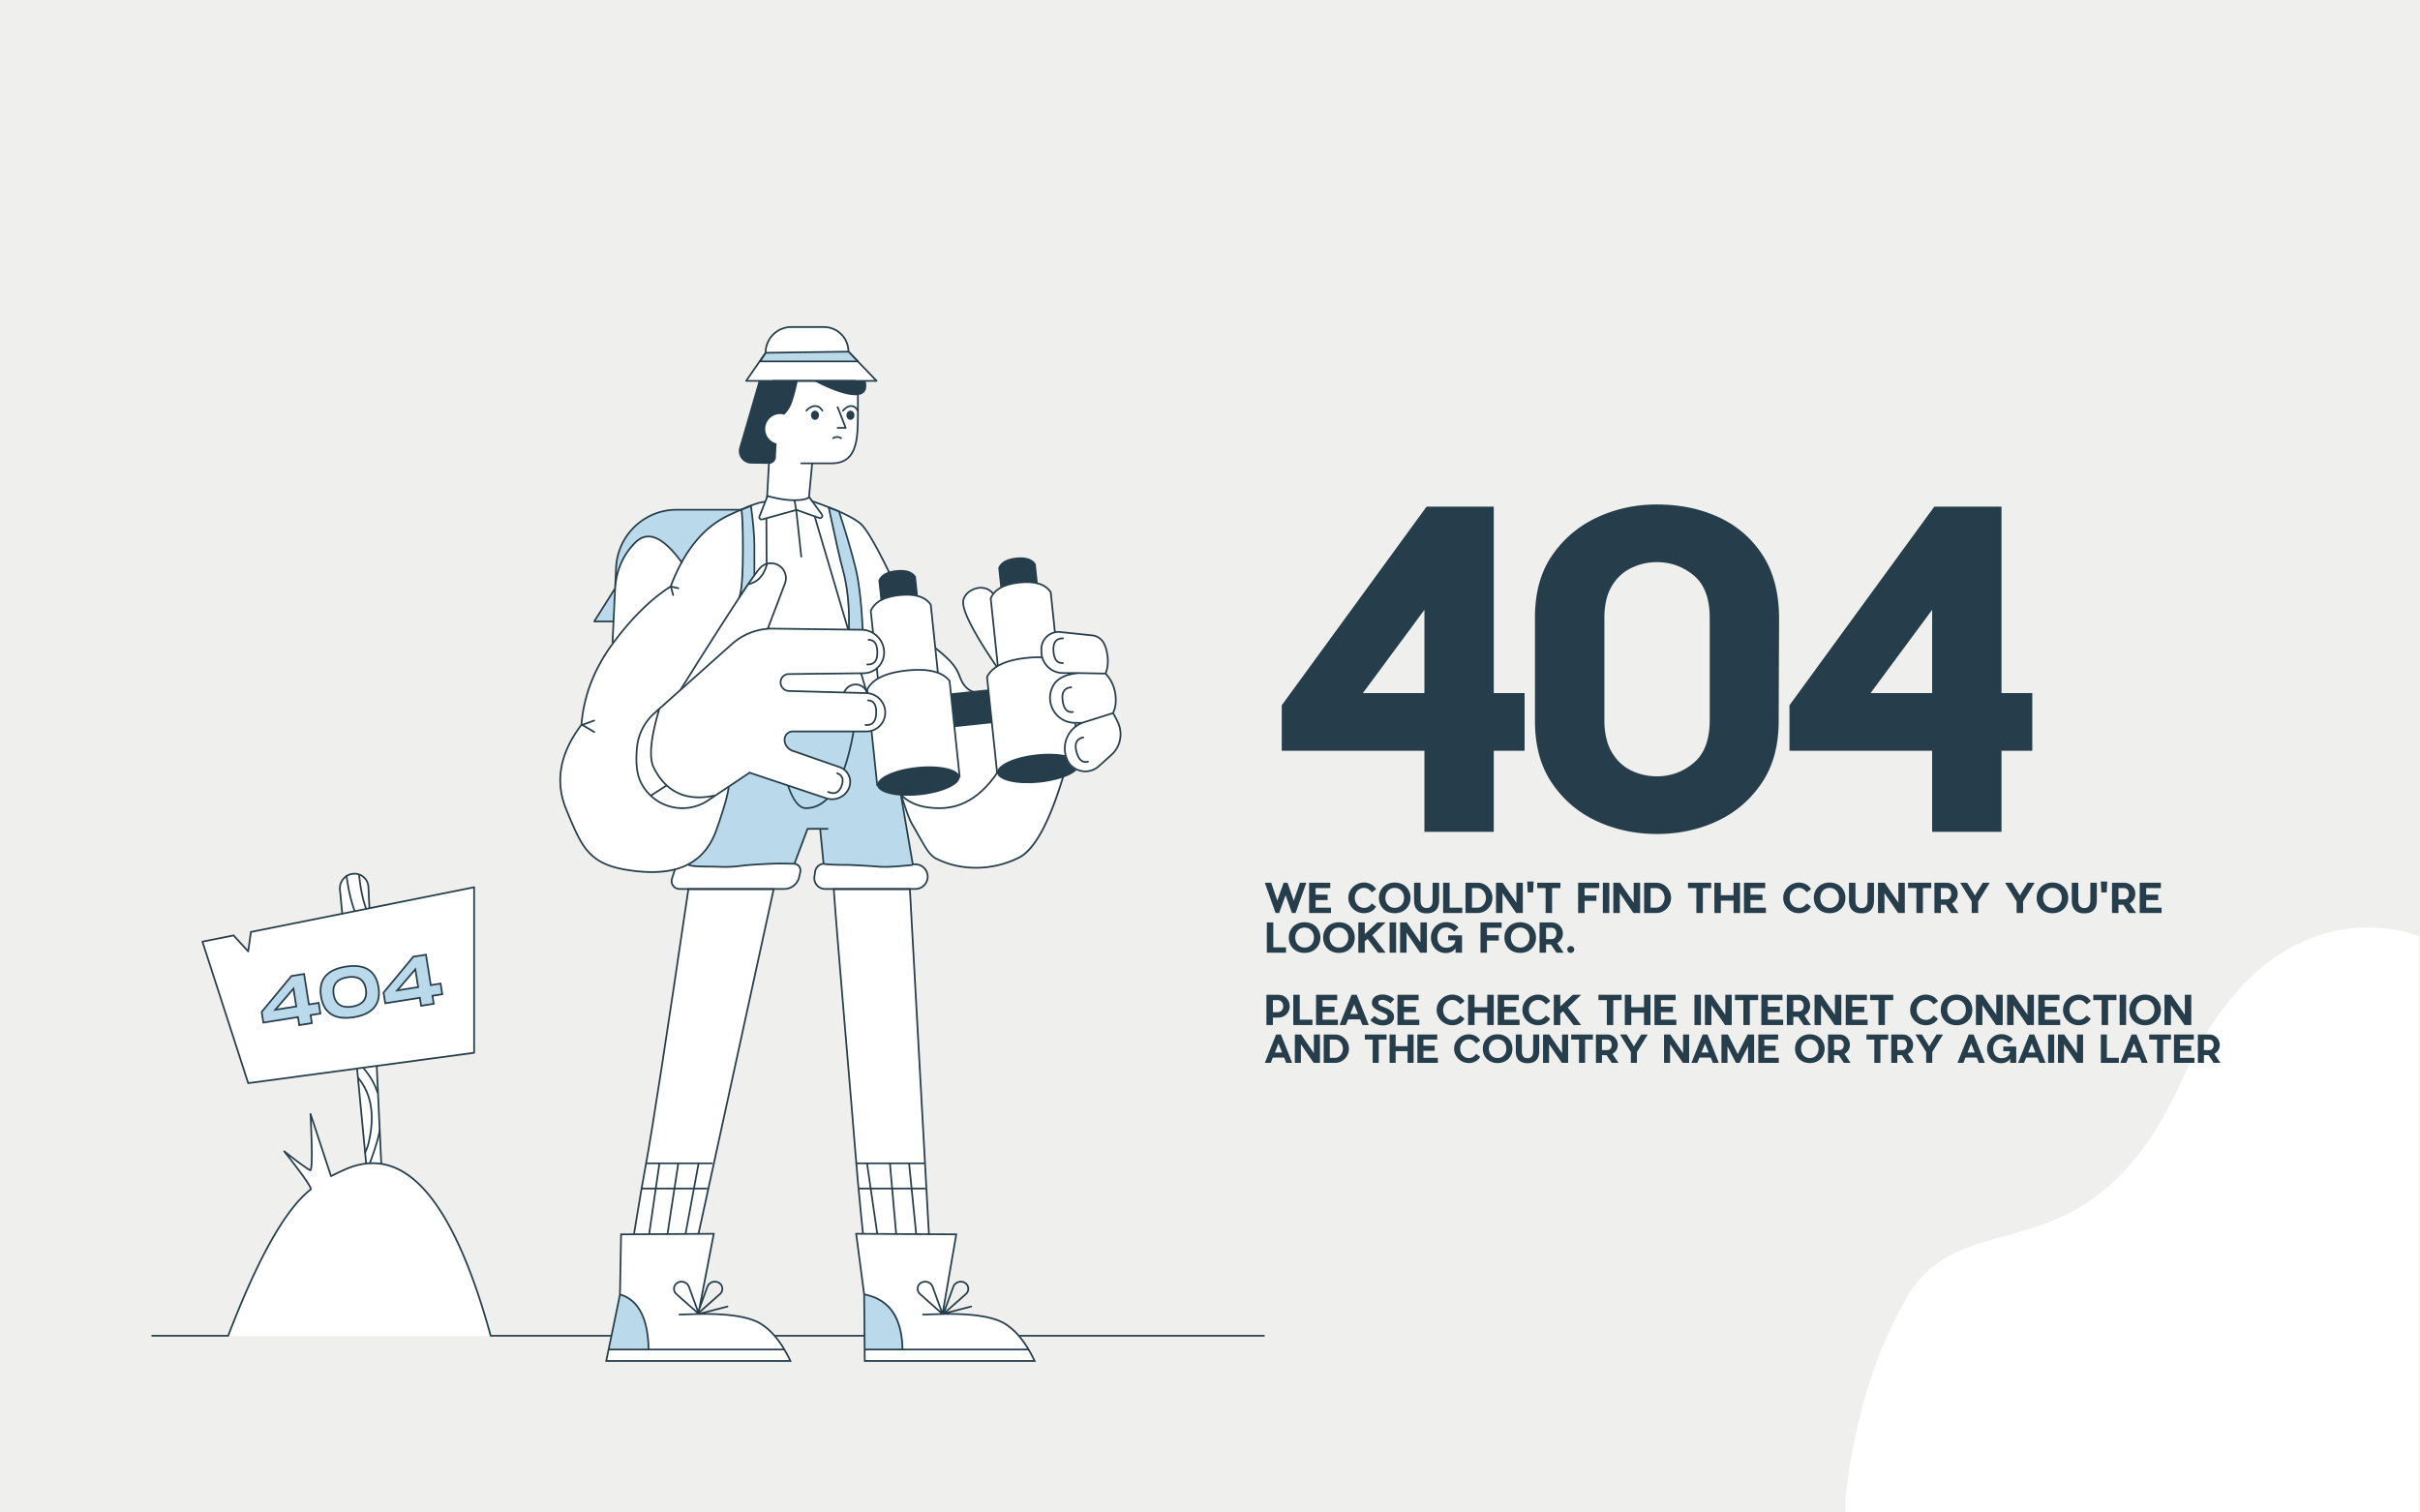
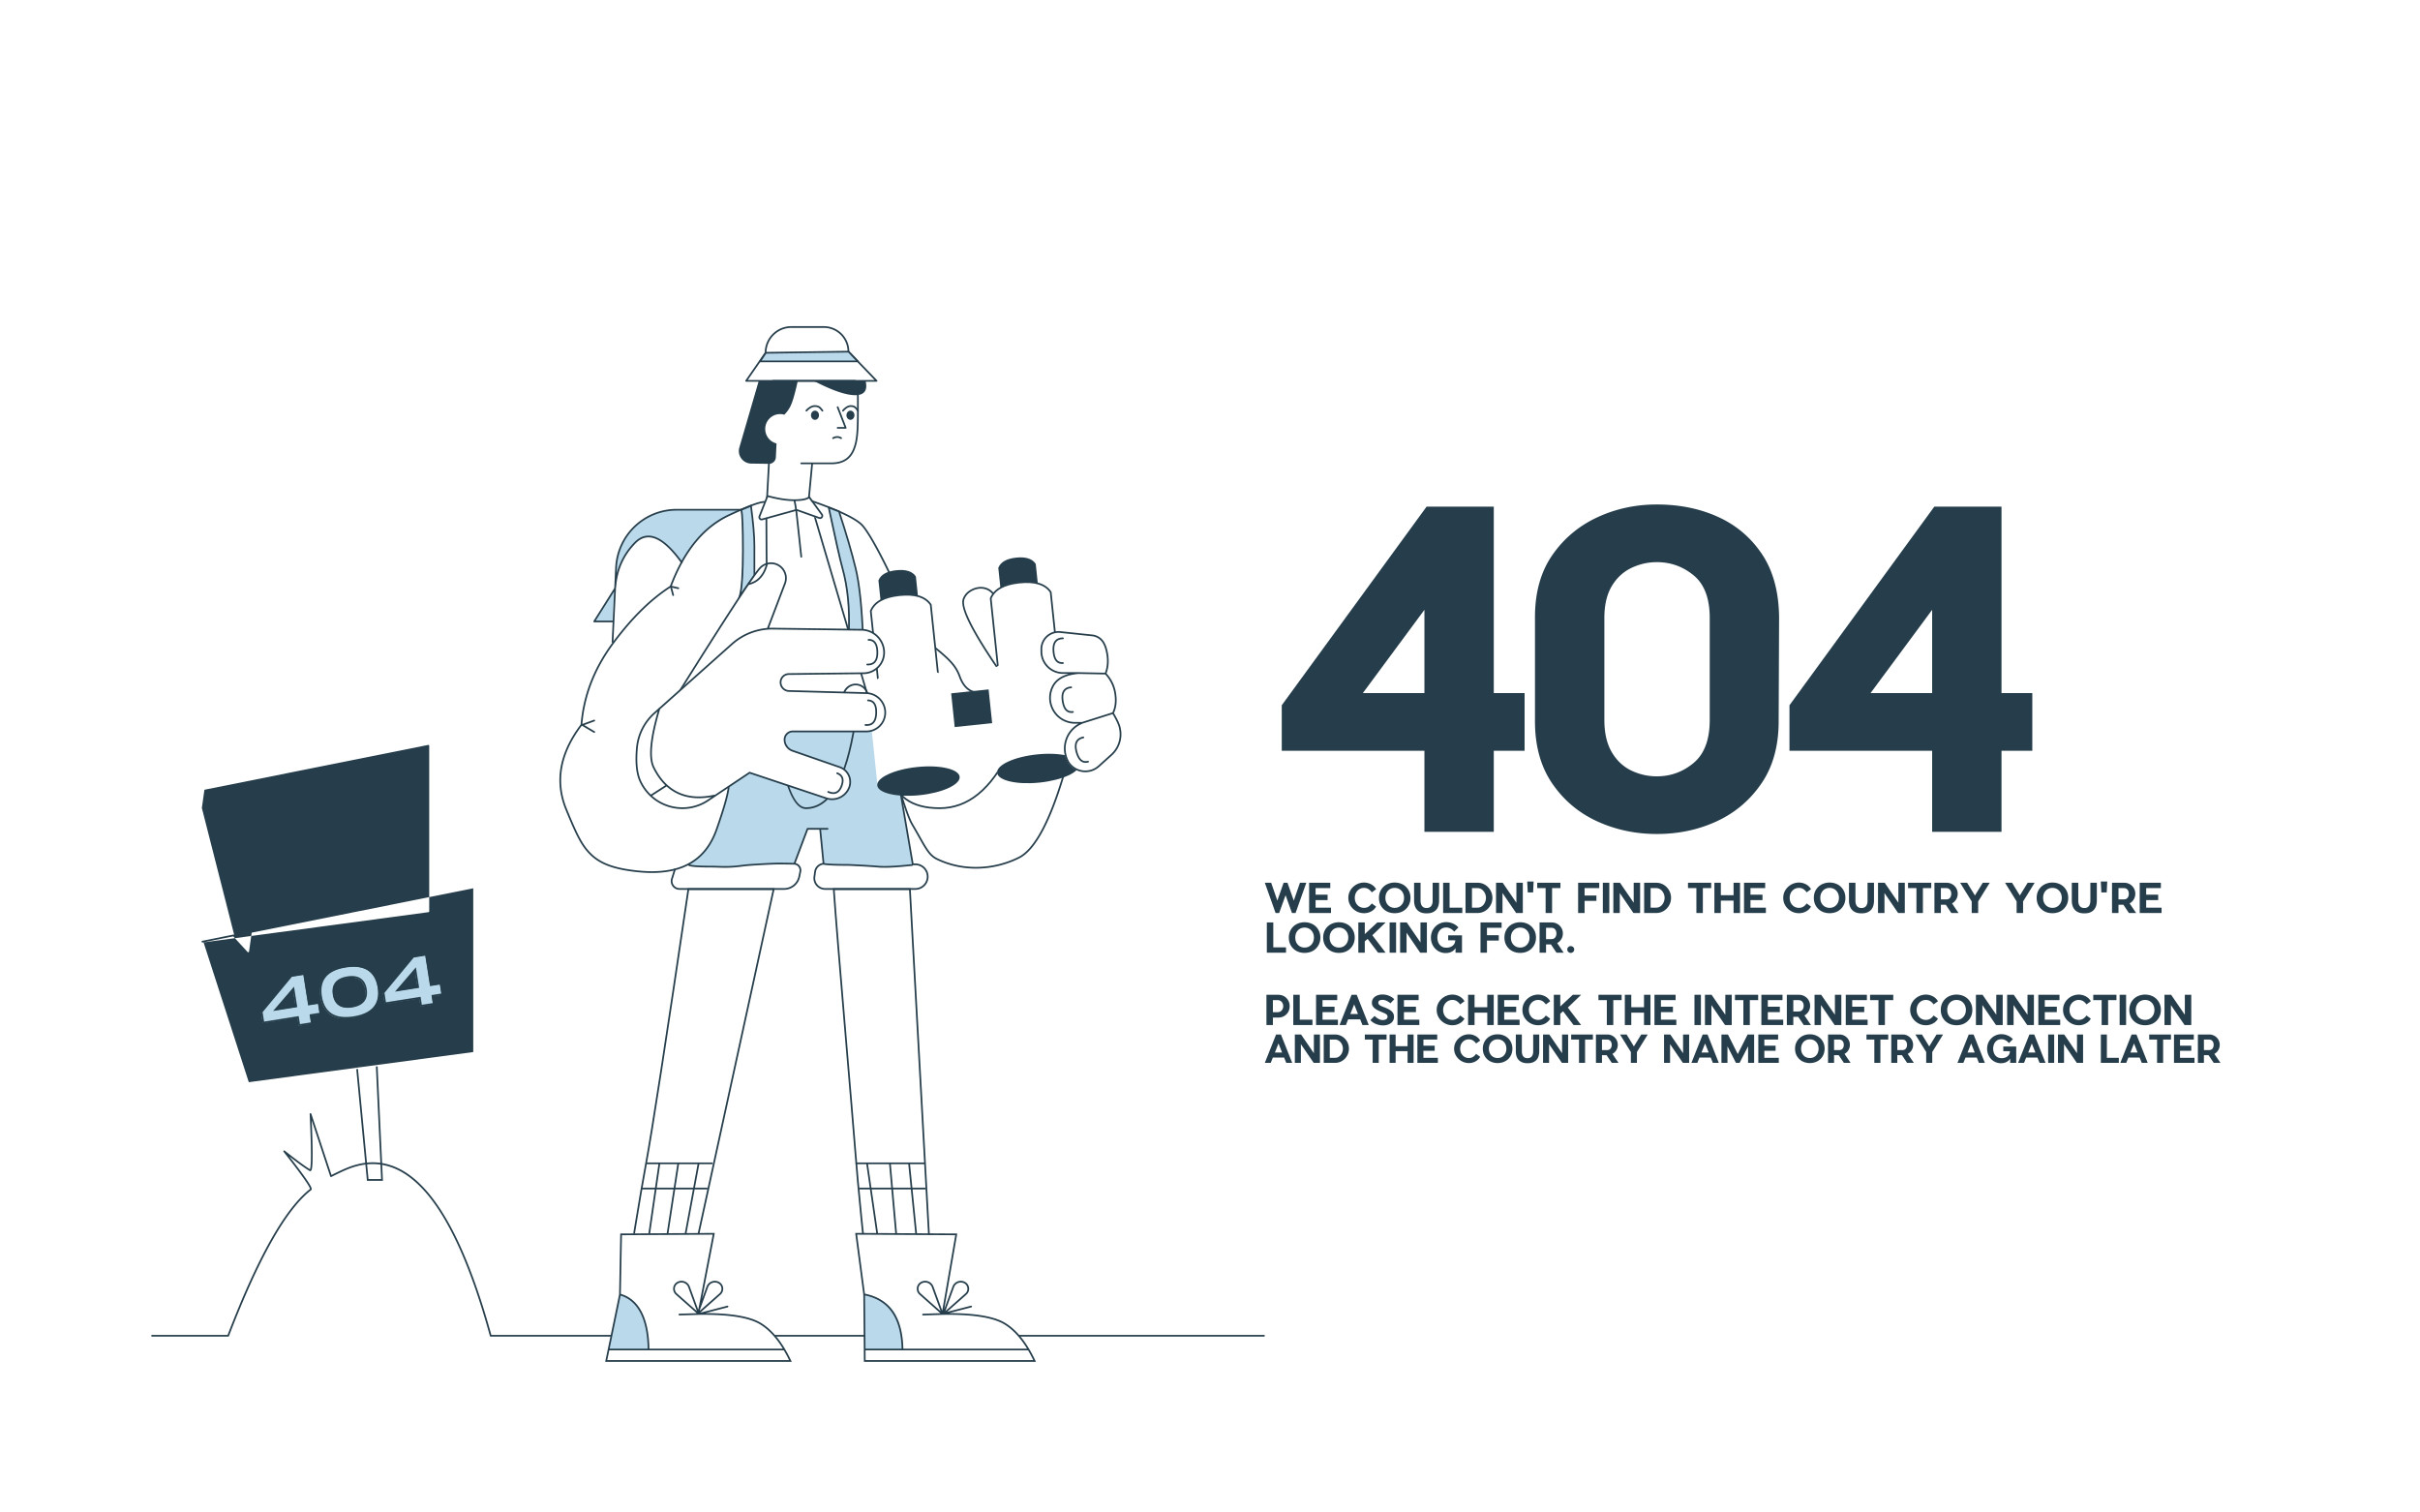
<svg xmlns="http://www.w3.org/2000/svg" width="1280" viewBox="0 0 960 600" height="800" version="1.0">
  <defs>
    <clipPath id="cd3514fe60">
      <path d="M222 129.32h200V346H222Zm0 0" />
    </clipPath>
    <clipPath id="bf5d3c6e1d">
      <path d="M60 442h441.75v88H60Zm0 0" />
    </clipPath>
    <clipPath id="811f738c53">
      <path d="M60 441h441.75v90H60Zm0 0" />
    </clipPath>
    <clipPath id="48f3bad8cf">
      <path d="M295 129.32h54V152h-54Zm0 0" />
    </clipPath>
    <clipPath id="c564dbc9b5">
      <path d="M240 461h75v79.32h-75Zm0 0" />
    </clipPath>
    <clipPath id="c692e40a28">
      <path d="M339 461h72v79.32h-72Zm0 0" />
    </clipPath>
    <clipPath id="40077087be">
      <path d="M731.992 367H959.7v232.836H731.992Zm0 0" />
    </clipPath>
  </defs>
  <path fill="#fff" d="M-96-60h1152v720H-96z" />
-   <path fill="#efefed" d="M-96-60h1152v720H-96z" />
  <g clip-path="url('#cd3514fe60')">
    <path fill="#fff" d="M269.422 344.52c-10.934 1.261-19.32 1.109-25.164-.454-5.848-1.566-10.457-4.89-13.832-9.98-3.68-7.781-5.719-12.242-6.121-13.383-1.973-5.574-2.192-11.055-1.813-14.742.492-4.816 3.137-11.09 7.934-18.824.683-5.38 1.816-10.14 3.402-14.29 1.582-4.148 4.758-10.12 9.52-17.917l.68-25.63c2.011-5.866 3.902-10.027 5.667-12.476 1.77-2.449 3.809-3.734 6.121-3.855 1.954-.184 3.766.27 5.442 1.363 1.68 1.09 4.851 3.887 9.523 8.39 3.86-6.738 8.242-11.878 13.149-15.421 4.91-3.547 11.41-6.27 19.5-8.168l1.132-2.266.137-13.344-3.765-32.472h-4.989l7.711-11.34c.688-2.5 1.367-4.316 2.04-5.445.671-1.13 1.929-2.414 3.765-3.856.035-.418 1.547-.644 4.539-.68 2.992-.039 7.703.114 14.14.454 2.747.632 4.637 1.46 5.669 2.496 1.03 1.03 1.937 3.222 2.718 6.574l11.051 11.812-6.969.438-.68 21.547c-.972 3.695-1.878 6.191-2.722 7.484-.844 1.293-2.203 2.278-4.082 2.95l-11.105.68-1.364 13.155.91 1.813c5.672 1.625 9.528 2.91 11.559 3.855 4.887 2.278 9.309 5.575 12.7 11.344 2.37 4.035 4.827 9.613 8.16 15.422 2.933 5.113 8.296 14.11 16.097 26.988l7.707 6.805 3.856 7.715 9.293 7.031 4.308-14.063c-8.766-13.308-13.148-21.777-13.148-25.406 0-1.515.914-2.945 1.812-3.855 1.25-1.266 2.969-2.043 5.895-1.813 1.953.153 3.84 1.364 5.668 3.63l26.074 70.081c-2.598 8.508-4.863 14.86-6.805 19.055-1.937 4.191-4.808 8.351-8.613 12.473-5.48 3.078-10.09 4.89-13.828 5.445-3.738.55-9.86.023-18.367-1.59-2.977-1.363-4.942-2.648-5.895-3.855-3.527-4.473-5-10.149-6.8-13.153-2.524-4.222-4.036-8.156-4.532-11.797l-11.793-38.328-51.008-1.59-4.761 38.786c-2.602 10.539-5.399 18.253-8.387 23.136-2.992 4.88-6.77 7.906-11.336 9.07Zm0 0" fill-rule="evenodd" />
  </g>
  <path fill="#fff" d="M272.934 352.875c-.922-.168-1.606-.25-2.043-.246-1.68.008-3.051-.078-3.856-1.363-1.117-1.782-.816-3.903.906-6.356l4.766-1.59h2.27l16.562.684 5.219-.684 18.379-.68c1.965.91 2.644 2.65 2.039 5.223-.606 2.57-2.266 4.16-4.988 4.766l-5.45.246-36.754 168.61h-23.597c4.043-26.489 7.293-46.41 9.758-59.762 2.464-13.356 8.062-49.637 16.789-108.848Zm57.628 0c-.035-.535-1.472-.617-4.308-.246-2.422-1.211-3.406-3.102-2.95-5.676.454-2.57 1.587-3.933 3.403-4.086l3.402.453h10.438l10.437.684 11.57-1.137c3.63.305 5.446 1.969 5.446 4.996 0 1.719-.578 2.614-1.363 3.403-.395.402-1.149.855-2.266 1.363l-3.633.246 9.305 168.836h-24.504c-3.3-30.36-5.418-51.645-6.355-63.852-1.11-14.539-7.407-86.804-8.622-104.984Zm0 0" fill-rule="evenodd" />
  <path transform="matrix(.713 0 0 .713 60 129.39)" fill="none" d="M298.854 313.213H346.3l-51.584 236.543h-33.12c5.675-37.16 10.236-65.109 13.696-83.845 3.459-18.731 11.315-69.63 23.563-152.698Zm80.883 0h42.352l13.059 236.861h-34.391c-4.633-42.597-7.605-72.452-8.92-89.578-1.557-20.397-10.395-121.784-12.1-147.283Zm0 0" stroke="#263e4b" stroke-width=".955" />
  <path fill="#bad9ea" d="m294.035 202.219-25.582.12c-12.762.06-23.254 10.083-23.906 22.833l-.426 8.406c.399-4.324.926-7.351 1.586-9.09 1.047-2.758 2.254-4.347 3.629-6.136 2.082-2.707 4.437-4.989 6.355-5.454 4.387-1.062 9.301 2.348 14.746 10.227.915-1.766 1.668-3.129 2.27-4.09 1.2-1.922 2.477-3.996 4.766-6.137 4.535-4.242 10.058-7.8 16.562-10.68ZM273.16 342.875c2.336.855 6.723 1.23 13.16 1.137 3.504-.051 9.817-1.098 15.203-1.364 3-.148 7.54-.148 13.614 0l5.215-13.859h4.992l1.59 13.86c5.308.331 9.09.562 11.343.683 4.848.262 8.875.453 12.024.453 5.347 0 9.277-.379 11.8-1.137l-11.57-64.761-53.773 2.047c-.703 9.859-3.274 20.691-7.715 32.492-.945 2.515-1.098 5.695-2.043 8.863-1.438 4.828-3.023 9.496-4.762 12.727-1.652 3.062-4.68 6.015-9.078 8.859Zm0 0" fill-rule="evenodd" />
  <path fill="#263e4b" d="m361.742 342.8-5.195-30.316a.346.346 0 0 1 .277-.394.341.341 0 0 1 .395.281l5.168 30.164h.734a5.222 5.222 0 0 1 5.219 5.227 5.222 5.222 0 0 1-5.219 5.226h-35.8a4.629 4.629 0 0 1-4.583-5.273l.274-1.95a4.012 4.012 0 0 1 3.324-3.413l-1.3-13.223h-4.446l-4.988 13.25a2.938 2.938 0 0 1 2.261 3.09 3.047 3.047 0 0 1-.05.379l-.418 1.984a6.472 6.472 0 0 1-6.336 5.156H269.55a3.464 3.464 0 0 1-3.293-4.535c.3-.937.68-2.148 1.133-3.629a.339.339 0 1 1 .648.2c-.453 1.484-.832 2.699-1.133 3.64a2.787 2.787 0 0 0 2.645 3.645h41.508a5.797 5.797 0 0 0 5.671-4.618l.415-1.984a2.266 2.266 0 0 0-2.027-2.719 355.249 355.249 0 0 0-5.973-.082c-3.16-.004-12.067.512-13.93.762-4.23.566-6.473.648-10.13.527l-.237-.007a69.511 69.511 0 0 0-2.77-.063c-3.023 0-5.285-.074-6.785-.227-1.762-.18-2.559-.43-2.469-1.07l.672.098a.157.157 0 0 0-.016-.106c.051.04.149.082.293.13.332.105.864.195 1.586.269 1.473.152 3.715.226 6.72.226.843 0 1.476.016 2.792.059l.234.008c3.625.125 5.829.043 10.02-.52 1.895-.254 10.832-.773 14.02-.77 1.14.005 3.058.028 5.757.083l5.133-13.637a.338.338 0 0 1 .317-.219h7.941a.34.34 0 0 1 0 .68h-2.574l1.304 13.262c1.504.246 4.504.37 8.985.37 1.683 0 9.918.462 12.285.684 2.7.254 7.184.04 13.45-.644Zm.371.419.024.222c-6.473.72-11.106.95-13.907.684-2.351-.223-10.562-.68-12.222-.68-4.79 0-7.906-.144-9.367-.433l.004-.016a3.343 3.343 0 0 0-2.961 2.863l-.27 1.95a3.949 3.949 0 0 0 3.906 4.5h35.801a4.542 4.542 0 0 0 4.54-4.547 4.541 4.541 0 0 0-4.54-4.543Zm0 0" />
  <path fill="#263e4b" d="m322.492 184.152-1.32 13.965c10.754 3.664 17.629 6.844 20.656 9.567 3.922 3.535 13.977 23.957 19.129 37.359 1.559 4.047 3.969 6.613 9.824 11.355l.492.403c5.88 4.765 8.282 7.336 9.754 11.426 2.27 6.316 6.817 7.832 13.828 4.578a.342.342 0 1 1 .286.62c-7.356 3.41-12.34 1.747-14.754-4.964-1.418-3.934-3.758-6.441-9.543-11.133l-.492-.398c-5.942-4.82-8.414-7.446-10.028-11.64-5.11-13.286-15.144-33.669-18.953-37.099-2.957-2.664-9.855-5.843-20.672-9.511a.339.339 0 0 1-.23-.356l1.34-14.172h-3.95a.343.343 0 0 1-.343-.34c0-.187.156-.34.343-.34H329.742c4.684 0 7.403-1.91 8.82-5.761 1.141-3.098 1.418-6.676 1.418-14.328v-5.477c.004-2.535-.113-3.992-.656-6.219-.012-.011-.027-.03-.047-.05l-.222-.207h-32.446a.34.34 0 0 1-.343-.34.34.34 0 0 1 .343-.34h32.575a.34.34 0 0 1 .226.086c.402.355.524.476.559.629.57 2.324.695 3.836.691 6.441v5.477c0 7.738-.281 11.363-1.46 14.562-1.516 4.121-4.485 6.207-9.458 6.207Zm99.406 122.27.657.195c-5.703 19.39-11.758 30.692-18.239 33.93-10.203 5.094-22.68 5.484-32.836.496-1.343-.66-2.394-1.582-3.464-2.996-.762-1.008-1.516-2.223-2.715-4.328-.317-.551-1.512-2.676-1.688-2.985a294.762 294.762 0 0 0-2.093-3.636c-.95-1.614-2.297-5.172-4.055-10.703l.648-.207c1.742 5.48 3.078 9.011 3.992 10.566a251.98 251.98 0 0 1 2.098 3.64c.18.313 1.375 2.434 1.688 2.985 1.187 2.082 1.925 3.277 2.668 4.258 1.007 1.332 1.98 2.183 3.222 2.793 9.957 4.894 22.211 4.507 32.23-.493 6.25-3.12 12.239-14.3 17.887-33.515Zm0 0" />
  <path fill="#bad9ea" d="m328.52 201.309 4.085 1.59c2.875 8.788 5.067 16.285 6.579 22.496 1.515 6.21 2.496 15.453 2.949 27.722l-5.672-1.59c.453-9.847-.375-18.558-2.492-26.132-.926-3.297-2.739-11.329-5.45-24.086Zm-34.711.91 3.855-1.59c.906 6.715 1.363 12.016 1.363 15.906v11.817l-5.898 8.406c.906-2.727 1.36-8.863 1.36-18.406s-.227-14.922-.68-16.133Zm0 0" fill-rule="evenodd" />
  <path fill="#263e4b" d="m328.414 201.379-.129-.617 4.82 1.879.051.152c2.875 8.797 5.07 16.3 6.586 22.523 1.52 6.239 2.504 15.5 2.961 27.79l.016.468-6.383-1.789.012-.273c.453-9.813-.375-18.489-2.48-26.024-.927-3.308-2.743-11.34-5.454-24.11Zm6.106 23.926c2.109 7.543 2.949 16.199 2.523 25.968l4.96 1.391c-.46-12.016-1.437-21.082-2.921-27.187-1.504-6.165-3.676-13.606-6.523-22.317l-3.348-1.305c2.637 12.395 4.406 20.211 5.309 23.45Zm-40.805-22.97-.113-.308 4.566-1.882.062.437c.907 6.73 1.364 12.047 1.364 15.953v11.922l-7.297 10.402.734-2.207c.89-2.68 1.344-8.797 1.344-18.3 0-9.47-.227-14.864-.66-16.016Zm1.34 16.017c0 7.878-.309 13.445-.93 16.714l4.79-6.824v-11.707c0-3.789-.435-8.93-1.302-15.426l-3.164 1.309c.41 1.707.606 6.973.606 15.934Zm0 0" />
  <path fill="#263e4b" d="m322.07 202.316.653-.195 30.863 104.336c1.766 9.219 8.121 13.809 19.18 13.809 11.062 0 20.156-7.395 27.293-22.25l.613.296c-7.242 15.07-16.547 22.637-27.906 22.637-11.368 0-18.02-4.8-19.84-14.332Zm16.778 84.383.675.102c-3.503 22.722-10.09 34.148-19.851 34.148-7.899 0-13.152-24.613-15.313-71.68-.41-8.87-.636-24.023-.683-45.46h.683c.047 21.425.274 36.57.68 45.43 2.133 46.452 7.379 71.027 14.633 71.027 9.297 0 15.723-11.149 19.176-33.567Zm0 0" />
  <path fill="#263e4b" d="m372.754 275.52 23.773-2.5 1.407 13.386-23.774 2.5Zm-22.05-23.993-2.235-21.27c.898-2.296 3.258-3.648 7.086-4.05 3.828-.402 6.418.426 7.773 2.488l2.235 21.27Zm62.405-6.562-14.859 1.562-2.234-21.265c.898-2.301 3.261-3.653 7.086-4.055 3.828-.402 6.418.426 7.773 2.492Zm0 0" fill-rule="evenodd" />
  <path fill="#fff" d="m348.836 275.14-3.453-32.867c1.449-3.558 5.234-5.664 11.355-6.304 6.125-.645 10.266.625 12.418 3.804l3.453 32.868Zm71.32-7.5-23.77 2.5-3.456-32.867c1.449-3.558 5.234-5.66 11.36-6.304 6.12-.645 10.26.625 12.417 3.804Zm0 0" fill-rule="evenodd" />
  <path stroke-linecap="round" transform="matrix(.713 0 0 .713 60 129.39)" fill="#fff" fill-rule="evenodd" stroke-linejoin="round" d="m405.175 204.602-4.846-46.11c2.034-4.992 7.346-7.94 15.937-8.844 8.597-.905 14.403.876 17.43 5.343l4.846 46.104Zm100.1-10.522-33.367 3.508-4.847-46.105c2.034-4.997 7.347-7.946 15.938-8.85 8.596-.904 14.402.877 17.429 5.343Zm0 0" stroke="#263e4b" stroke-width=".955" />
  <path fill="#fff" d="m348.105 311.566-3.996-38.02c2.067-4.16 7.309-6.683 15.73-7.57 8.419-.886 14.075.493 16.962 4.133l3.992 38.02Zm80.235-8.437-32.688 3.437-3.996-38.02c2.067-4.16 7.313-6.683 15.73-7.57 8.423-.882 14.075.493 16.958 4.133Zm0 0" fill-rule="evenodd" />
-   <path fill="#263e4b" d="M348.035 311.918a.342.342 0 0 1-.375-.305l-3.992-38.023a.348.348 0 0 1 .031-.188c2.13-4.285 7.477-6.855 16-7.754 8.524-.894 14.285.508 17.262 4.258a.33.33 0 0 1 .07.176l3.996 38.023a.342.342 0 0 1-.304.375Zm32.277-4.082-3.945-37.582c-2.82-3.473-8.34-4.793-16.597-3.926-8.254.867-13.38 3.313-15.415 7.293l3.946 37.582Zm48.262-4.73a.342.342 0 0 1-.304.374l-32.688 3.438a.342.342 0 0 1-.375-.305l-3.992-38.02a.342.342 0 0 1 .031-.187c2.133-4.289 7.477-6.86 16-7.758 8.524-.894 14.285.508 17.262 4.258a.33.33 0 0 1 .07.176Zm-.71-.266-3.95-37.586c-2.816-3.469-8.34-4.793-16.598-3.926-8.253.867-13.378 3.313-15.414 7.293l3.95 37.582Zm0 0" />
  <path fill="#263e4b" d="M364.93 315.438c-9.028.949-16.606-.778-16.93-3.86-.324-3.078 6.73-6.348 15.758-7.297 9.027-.949 16.605.781 16.93 3.86.324 3.082-6.731 6.347-15.758 7.296Zm47.547-5c-9.028.949-16.606-.778-16.93-3.86-.324-3.078 6.73-6.348 15.758-7.297 9.027-.949 16.61.781 16.93 3.86.324 3.082-6.731 6.347-15.758 7.296Zm0 0" fill-rule="evenodd" />
  <path fill="#263e4b" d="M339.965 281.566a5.2 5.2 0 0 0-1.086-10.344 5.198 5.198 0 0 0-4.625 5.716 5.198 5.198 0 0 0 5.71 4.628Zm-.07-.68a4.519 4.519 0 0 1-.945-8.988 4.515 4.515 0 0 1 4.96 4.024 4.515 4.515 0 0 1-4.015 4.965ZM231.023 287.191l4.586-1.671a.34.34 0 0 1 .434.203.339.339 0 0 1-.203.437l-4.074 1.485 4.132 2.449c.16.094.215.304.118.465a.338.338 0 0 1-.465.12l-4.613-2.73-.09.031a.414.414 0 0 1-.121.02c-8.332 11.113-10.258 22.078-5.805 32.934 4.344 10.582 6.293 14.359 9.582 17.617 3.793 3.762 9.016 5.715 18.047 6.715 17.031 1.886 26.976-3.766 31.406-16.364 2.77-7.87 4.352-13.382 4.75-16.52a.339.339 0 0 1 .672.087c-.402 3.199-1.996 8.746-4.781 16.66-4.54 12.91-14.79 18.734-32.121 16.812-9.168-1.015-14.532-3.02-18.45-6.906-3.379-3.348-5.355-7.172-9.734-17.844-4.574-11.152-2.559-22.425 6.031-33.785.922-11.535 5.102-22.328 12.535-32.379 7.41-10.02 15.047-17.554 22.91-22.597 5.317-14.106 13.036-23.555 23.157-28.32 5.047-2.376 8.832-3.954 11.367-4.735 1.695-.527 2.902-.719 3.578-.508l1.168-21.437a.34.34 0 0 1 .68.039l-1.215 22.3c-.024.442-.68.422-.68-.019 0-.418-1.05-.43-3.332.273-2.496.774-6.258 2.344-11.273 4.704-9.977 4.695-17.594 14.039-22.852 28.05a.35.35 0 0 1-.137.164c-7.82 4.996-15.43 12.493-22.824 22.489-7.3 9.875-11.426 20.457-12.383 31.761Zm0 0" />
  <path fill="#fff" d="m304.246 196.992-3.191 8.074a.912.912 0 0 0 1.09 1.211l13.613-3.78 9.012 3.21a.91.91 0 0 0 1.039-1.39l-5-6.872c-.93.809-2.914 1.211-5.961 1.211s-6.578-.554-10.602-1.664Zm0 0" fill-rule="evenodd" />
  <path fill="#263e4b" d="m315.547 202.746-13.086 3.629c-.262.074-.54.059-.793-.04a1.252 1.252 0 0 1-.7-1.624l3.188-8.07a.336.336 0 0 1 .406-.203c3.997 1.101 7.5 1.652 10.512 1.652 2.969 0 4.89-.39 5.738-1.13a.338.338 0 0 1 .497.06l5 6.867c.242.336.304.765.164 1.156a1.25 1.25 0 0 1-1.594.758l-8.652-3.082c.015.129.035.281.054.453.086.742.215 1.887.383 3.441.34 3.106.852 7.84 1.531 14.203a.339.339 0 1 1-.675.07c-.68-6.359-1.192-11.093-1.532-14.198-.172-1.555-.297-2.7-.383-3.438l-.058-.504Zm-.008-3.976c.074.292.145.617.211.972.113.578.2 1.137.305 1.871l.043.313c0 .008 0 .015.004.023l9.007 3.211a.57.57 0 0 0 .649-.87l-4.793-6.59c-1.031.687-2.832 1.03-5.426 1.07Zm-.11 3.3c-.003-.015-.003-.035-.007-.05l-.043-.313a34.513 34.513 0 0 0-.297-1.836c-.078-.414-.16-.781-.246-1.101-2.95-.028-6.336-.56-10.16-1.598l-3.074 7.793a.563.563 0 0 0 .32.734.54.54 0 0 0 .36.02Zm0 0" />
  <path fill="#fff" d="M269.078 275c18.828-30.055 29.64-46.645 32.445-49.762a5.917 5.917 0 0 1 8.364-.449 5.922 5.922 0 0 1 1.578 6.516l-6.766 17.793" fill-rule="evenodd" />
  <path fill="#263e4b" d="M269.285 275.34c18.809-30.02 29.63-46.621 32.41-49.715a5.578 5.578 0 0 1 7.887-.418 5.592 5.592 0 0 1 1.48 6.148l-6.761 17.778.637.242 6.761-17.777a6.28 6.28 0 0 0-1.664-6.899 6.257 6.257 0 0 0-8.844.469c-2.824 3.144-13.632 19.719-32.48 49.812Zm0 0" />
  <path fill="#263e4b" d="M311.133 164.512a5.884 5.884 0 0 0-1.672-.242c-3.254 0-5.899 2.644-5.899 5.91a5.909 5.909 0 0 0 4.481 5.734l-.266 5.496a2.731 2.731 0 0 1-2.761 2.594l-7-.102a4.892 4.892 0 0 1-1.325-.195 4.998 4.998 0 0 1-3.398-6.191l7.695-26.426h.91l.004-.004 1.07.004h3.993l.004.02 9.492.046c-1.098 5.043-2.082 8.41-2.953 10.11a12.817 12.817 0 0 1-2.375 3.246Zm32.246-13.422c.894 3.789-.488 5.68-4.145 5.68-3.66 0-9.148-1.891-16.464-5.68Zm0 0" fill-rule="evenodd" />
  <path fill="#fff" d="m259.406 282.934 30.809-27.465a24.043 24.043 0 0 1 16.308-6.094l35.079.453a9.072 9.072 0 0 1 8.941 8.629c.219 4.535-3.273 8.387-7.805 8.606-.101.007-.203.007-.308.011l-29.7.324a3.293 3.293 0 0 0-3.253 3.329v.003a3.426 3.426 0 0 0 3.332 3.383l30.656.844a7.743 7.743 0 0 1 7.531 7.703 7.454 7.454 0 0 1-7.418 7.496c-.012.004-.023.004-.039.004H314.32a3.255 3.255 0 0 0-3.257 3.254c0 .012 0 .027.003.04a4.688 4.688 0 0 0 3.149 4.374l18.71 6.5a6.209 6.209 0 0 1 3.665 8.328 7.28 7.28 0 0 1-8.985 4.02l-30.421-10.156-16.457 10.988c-8.438 5.637-19.848 3.36-25.48-5.086a18.803 18.803 0 0 1-1.4-2.496c-1.429-3.102-1.878-7.551-1.34-13.34a20.907 20.907 0 0 1 6.9-13.652Zm0 0" fill-rule="evenodd" />
  <path fill="#263e4b" d="m258.18 315.207 5.738-3.695c-1.969-1.883-3.559-4.196-4.902-6.887-1.946-3.898-1.305-11.352 1.882-22.41l-1.086.969a20.55 20.55 0 0 0-6.792 13.457c-.532 5.726-.09 10.109 1.312 13.144a18.156 18.156 0 0 0 3.848 5.422Zm.515.48c5.98 5.348 15.028 6.204 22.008 1.543l1.586-1.058c-6.309 1.14-11.441.207-15.55-2.434a18.845 18.845 0 0 1-2.301-1.746Zm2.567-34.71v-.004a.34.34 0 0 1 .273-.243l28.63-25.515a24.36 24.36 0 0 1 16.526-6.18l35.098.453c4.965.063 9.027 3.985 9.27 8.953.226 4.723-3.407 8.735-8.122 8.965a8.764 8.764 0 0 1-.32.008l-29.715.324a2.949 2.949 0 0 0-2.91 2.985v.004c.02 1.656 1.34 3 2.996 3.046l30.668.84c4.356.121 7.832 3.68 7.856 8.043.023 4.309-3.446 7.82-7.746 7.844h-29.278a2.913 2.913 0 0 0-2.91 2.914v.035a4.35 4.35 0 0 0 2.918 4.055l18.723 6.504c3.41 1.183 5.215 4.914 4.031 8.328a7.613 7.613 0 0 1-9.574 4.664l-30.266-10.105-16.328 10.902c-8.602 5.742-20.219 3.414-25.953-5.195a19.113 19.113 0 0 1-1.414-2.532c-1.461-3.164-1.914-7.66-1.375-13.492a21.28 21.28 0 0 1 7.02-13.906Zm.597.382c-3.406 11.477-4.136 19.149-2.234 22.961 1.883 3.77 4.25 6.766 7.48 8.844 4.204 2.7 9.524 3.55 16.196 2.113.09-.023.183 0 .258.047l13.75-9.18 30.582 10.208a6.928 6.928 0 0 0 8.718-4.239c1.059-3.058-.558-6.402-3.613-7.46l-18.723-6.505a5.025 5.025 0 0 1-3.375-4.691v-.043a3.592 3.592 0 0 1 3.59-3.598h29.274c3.922-.02 7.09-3.222 7.07-7.156-.023-3.996-3.207-7.254-7.195-7.363l-30.668-.84a3.771 3.771 0 0 1-3.66-3.723v-.004a3.633 3.633 0 0 1 3.59-3.671l29.71-.325c.098-.004.2-.004.297-.011 4.336-.211 7.684-3.903 7.469-8.246-.223-4.61-3.988-8.25-8.594-8.309l-35.097-.45a23.68 23.68 0 0 0-16.067 6.005Zm0 0" />
  <path fill="#fff" d="m412.957 257.762.008.925a8.555 8.555 0 0 0 8.555 8.52h6.457c-5.336.41-8.813 2.152-10.438 5.227-2.555 4.84-.703 10.84 4.137 13.394a9.901 9.901 0 0 0 4.625 1.149h2.812l-.77.378c-5.398 2.649-7.628 9.176-4.976 14.579.16.324.336.64.528.949a8.005 8.005 0 0 0 11.863 1.281l5.012-4.516a10.895 10.895 0 0 0 3.449-9.898c-.047-.27-.09-.512-.133-.727-.262-1.328-1.168-3.296-2.723-5.91 1.059-2.12 1.364-4.695.907-7.726-.454-3.028-1.739-5.68-3.856-7.953 1.031-2.645 1.184-5.598.453-8.86-.289-1.293-.687-2.394-1.199-3.304a5.893 5.893 0 0 0-4.527-2.98l-12.664-1.333a6.808 6.808 0 0 0-7.52 6.805Zm0 0" fill-rule="evenodd" />
  <path fill="#263e4b" d="m429.207 286.41 12.063-3.805c.972-2.027 1.246-4.492.812-7.394-.441-2.953-1.691-5.535-3.75-7.754l-.004.09-10.457-.203c-5.07.437-8.351 2.12-9.883 5.023-2.465 4.672-.683 10.461 3.98 12.934a9.582 9.582 0 0 0 4.47 1.11Zm.18.656-.75.372c-5.223 2.562-7.38 8.878-4.82 14.109.156.316.328.629.5.91a7.664 7.664 0 0 0 11.363 1.227l5-4.512a10.56 10.56 0 0 0 3.347-9.61 20.108 20.108 0 0 0-.129-.703c-.242-1.238-1.09-3.097-2.543-5.566Zm-1.262-20.402 10.203.203c.93-2.523 1.05-5.336.356-8.449-.282-1.258-.668-2.328-1.16-3.207a5.56 5.56 0 0 0-4.27-2.809l-12.668-1.332c-3.55-.375-6.73 2.207-7.106 5.766a7.062 7.062 0 0 0-.035.703l.008.918c.02 4.523 3.688 8.184 8.207 8.184h6.465Zm-10.738 5.383c1.21-2.293 3.406-3.867 6.562-4.727h-2.289c-4.894 0-8.867-3.96-8.89-8.86l-.004-.917c0-.258.011-.52.039-.777.414-3.934 3.93-6.786 7.855-6.375l12.664 1.332a6.224 6.224 0 0 1 4.79 3.156c.527.941.94 2.07 1.234 3.39.726 3.247.593 6.204-.391 8.864 2.078 2.285 3.344 4.949 3.797 7.976.453 3.016.172 5.606-.856 7.762 1.516 2.567 2.403 4.512 2.668 5.86.043.214.086.453.133.718a11.266 11.266 0 0 1-3.562 10.23l-5.004 4.512a9.131 9.131 0 0 1-.711.575c-3.746 2.695-8.965 1.84-11.672-1.93-.195-.32-.379-.649-.547-.988-2.64-5.395-.566-11.875 4.621-14.758h-1.387c-1.667 0-3.312-.406-4.785-1.188-5-2.648-6.906-8.851-4.265-13.855Zm4.261-19.164c.188 0 .344.148.348.336a.344.344 0 0 1-.336.347c-2.512.036-3.625 1.536-3.406 4.68.215 3.16 1.332 4.578 3.379 4.434a.341.341 0 0 1 .047.68c-2.489.175-3.868-1.575-4.106-5.067-.242-3.504 1.14-5.367 4.074-5.41Zm3.254 19.437a.341.341 0 0 1 .055.68c-2.5.21-3.504 1.785-3.07 4.91.437 3.133 1.648 4.469 3.68 4.184a.343.343 0 0 1 .386.289.343.343 0 0 1-.289.387c-2.473.347-3.969-1.301-4.45-4.766-.484-3.48.763-5.438 3.688-5.684Zm4.77 19.88a.339.339 0 0 1 .402.265.34.34 0 0 1-.262.402c-2.457.512-3.261 2.2-2.453 5.246.817 3.059 2.184 4.235 4.164 3.703a.344.344 0 0 1 .418.243.343.343 0 0 1-.238.418c-2.414.644-4.098-.809-5-4.192-.902-3.394.098-5.484 2.969-6.086Zm0 0" />
-   <path fill="#fff" d="m134.86 353.191 11.015 115.106h5.676l-5.403-116.215a5.53 5.53 0 0 0-5.777-5.266c-.094.004-.187.012-.281.02a5.828 5.828 0 0 0-5.23 6.355Zm0 0" fill-rule="evenodd" />
  <path fill="#263e4b" d="m134.52 353.008 11.046 115.418h6.34l-5.418-116.574a5.871 5.871 0 0 0-6.43-5.567 6.164 6.164 0 0 0-5.538 6.723Zm11.667 114.734L135.2 352.945a5.482 5.482 0 0 1 4.926-5.984c.086-.008.172-.016.262-.02a5.188 5.188 0 0 1 5.422 4.942l5.382 115.86Zm0 0" />
-   <path fill="#263e4b" d="M143.098 471.621a.34.34 0 1 1-.629-.258c4.488-10.984 7.101-18.656 7.836-23.004a.341.341 0 0 1 .394-.28.342.342 0 0 1 .278.394c-.747 4.41-3.372 12.12-7.88 23.148Zm6.957-38.43a.336.336 0 0 1-.211.43.34.34 0 0 1-.434-.215c-1.996-5.96-6.035-11.047-12.12-15.261a.336.336 0 0 1-.087-.473.335.335 0 0 1 .473-.086c6.203 4.293 10.332 9.5 12.379 15.605Zm-4.88 24.145a.342.342 0 1 1-.621-.285c.606-1.34 1.012-2.43 1.22-3.27 2.824-11.523 1.074-19.941-3.926-25.926a.34.34 0 0 1 .043-.48.337.337 0 0 1 .476.043c5.145 6.156 6.942 14.8 4.067 26.527-.215.883-.637 2.012-1.258 3.39Zm-8.023-109.774a.34.34 0 0 1 .676-.086c2.95 23.13 14.016 35.36 33.25 36.797a.341.341 0 0 1-.05.68c-19.583-1.46-30.887-13.957-33.876-37.39Zm4.985-.351a.34.34 0 0 1 .304-.371.344.344 0 0 1 .371.308c1.934 20.368 11.137 30.985 27.668 32.2.188.015.329.18.317.367a.338.338 0 0 1-.363.312c-16.891-1.242-26.336-12.14-28.297-32.816Zm0 0" />
  <path fill="#263e4b" d="M323.305 166.543c-.88 0-1.59-.816-1.59-1.82s.71-1.817 1.59-1.817c.875 0 1.586.813 1.586 1.817s-.711 1.82-1.586 1.82Zm14.066 0c-.879 0-1.59-.816-1.59-1.82s.711-1.817 1.59-1.817c.875 0 1.586.813 1.586 1.817s-.71 1.82-1.586 1.82Zm-17.21-3.418a.34.34 0 0 1-.481.043.341.341 0 0 1-.04-.48c.055-.067.153-.172.286-.31.226-.222.48-.444.758-.651.804-.61 1.648-.98 2.5-.98 1.234 0 1.91.296 2.59 1.042.105.121.214.25.359.426.043.05.3.375.383.476a.341.341 0 0 1-.047.48.345.345 0 0 1-.48-.05 72.897 72.897 0 0 1-.384-.476 8.214 8.214 0 0 0-.335-.395c-.551-.605-1.043-.82-2.086-.82-.676 0-1.391.312-2.094.84-.25.187-.48.39-.684.593-.12.121-.203.215-.246.262Zm14.526-.008a.341.341 0 1 1-.535-.422c.051-.062.141-.172.27-.304.207-.227.441-.45.7-.657.757-.613 1.546-.988 2.35-.988 1.157 0 1.794.3 2.43 1.055.098.117.2.246.332.422.04.054.282.379.356.476a.342.342 0 1 1-.543.414c-.078-.105-.317-.43-.356-.48a9.359 9.359 0 0 0-.308-.39c-.508-.602-.957-.813-1.91-.813-.618 0-1.278.308-1.922.832a6.158 6.158 0 0 0-.863.855Zm-2.386 6.266h2.676l-2.997-7.715a.342.342 0 0 1 .637-.25l3.176 8.184a.339.339 0 0 1-.316.46H332.3a.34.34 0 0 1 0-.68Zm-1.656 4.73a.339.339 0 0 1-.461-.14.339.339 0 0 1 .14-.461c1.23-.66 2.418-.66 3.516.011.16.098.21.309.11.47a.337.337 0 0 1-.466.112c-.882-.542-1.812-.542-2.84.008Zm0 0" fill-rule="evenodd" />
  <path fill="#fff" d="m80.305 373.762 18.152 56.129 89.621-12.047v-65.668L99.543 369.91l-1.086 7.715-5.805-6.336Zm0 0" fill-rule="evenodd" />
-   <path fill="#263e4b" d="M92.902 370.852a.338.338 0 0 0-.316-.106l-12.348 2.473a.34.34 0 0 0-.254.441l18.149 56.125c.05.156.207.254.37.235l89.622-12.043a.341.341 0 0 0 .293-.34v-65.672a.338.338 0 0 0-.406-.332l-88.535 17.734a.336.336 0 0 0-.27.285l-.984 7.004Zm-.37.601 5.675 6.195a.34.34 0 0 0 .586-.183l1.055-7.477 87.89-17.605v64.957l-89.043 11.965-17.949-55.493Zm0 0" />
+   <path fill="#263e4b" d="M92.902 370.852a.338.338 0 0 0-.316-.106l-12.348 2.473a.34.34 0 0 0-.254.441c.05.156.207.254.37.235l89.622-12.043a.341.341 0 0 0 .293-.34v-65.672a.338.338 0 0 0-.406-.332l-88.535 17.734a.336.336 0 0 0-.27.285l-.984 7.004Zm-.37.601 5.675 6.195a.34.34 0 0 0 .586-.183l1.055-7.477 87.89-17.605v64.957l-89.043 11.965-17.949-55.493Zm0 0" />
  <g clip-path="url('#bf5d3c6e1d')">
-     <path fill="#fff" d="M60.34 530h30.176c11.886-30.98 22.8-50.324 32.738-58.031.59-.453-2.914-5.5-10.504-15.137 4.922 3.895 8.324 6.395 10.21 7.496.892.52.966-6.902.228-22.27l8.124 24.633c3.094-1.554 5.454-2.644 7.079-3.27 22.84-8.788 41.593 13.407 56.265 66.579H501.41" fill-rule="evenodd" />
-   </g>
+     </g>
  <g clip-path="url('#811f738c53')">
    <path fill="#263e4b" d="M122.79 464.516c.323.187.616.011.776-.329.102-.222.18-.554.246-1.019.122-.879.192-2.254.211-4.121.036-3.309-.093-8.184-.378-14.629l7.343 22.273c.067.196.293.29.477.196 3.086-1.551 5.433-2.637 7.047-3.258 22.57-8.684 41.191 13.351 55.816 66.351a.346.346 0 0 0 .328.254H501.41c.188 0 .34-.156.34-.343a.34.34 0 0 0-.34-.34H194.918c-14.711-53.164-33.578-75.434-56.652-66.559-1.575.606-3.825 1.645-6.754 3.11l-8-24.258c-.125-.375-.684-.274-.664.125.367 7.676.535 13.367.496 17.07-.02 1.844-.086 3.191-.207 4.035-.047.348-.102.602-.16.758-1.899-1.137-5.243-3.598-10.016-7.375-.316-.254-.727.16-.477.477 3.79 4.812 6.559 8.48 8.305 10.996.871 1.25 1.484 2.215 1.84 2.886.172.325.281.579.328.747.008.035.012.062.016.085-9.961 7.774-20.844 27.067-32.692 57.903H60.34a.34.34 0 0 0-.34.34c0 .187.152.343.34.343h30.176c.14 0 .27-.09.32-.222 11.863-30.926 22.754-50.227 32.629-57.883.558-.434-.125-1.723-2.117-4.59-1.473-2.125-3.672-5.062-6.59-8.809 3.75 2.918 6.426 4.844 8.031 5.786Zm0 0" />
  </g>
  <g clip-path="url('#48f3bad8cf')">
    <path fill="#263e4b" d="M326.809 129.39h-12.891c-5.79 0-10.492 4.673-10.547 10.458l-7.652 11.047a.34.34 0 0 0 .277.535h51.73c.301 0 .454-.36.247-.578l-11.067-11.489c-.074-5.523-4.566-9.972-10.097-9.972Zm-22.82 10.758a.34.34 0 0 0 .062-.191c0-5.46 4.418-9.887 9.867-9.887h12.89c5.2 0 9.419 4.223 9.419 9.43 0 .09.03.176.093.238l10.606 11.012h-50.278Zm0 0" />
  </g>
  <path fill="#bad9ea" d="m336.426 139.727-32.863.457-2.266 3.406h38.797Zm0 0" fill-rule="evenodd" />
  <path fill="#263e4b" d="m336.648 139.16-32.863.453a.343.343 0 0 0-.277.153l-2.27 3.41a.34.34 0 0 0 .285.527h38.797a.34.34 0 0 0 .246-.574l-3.668-3.863a.348.348 0 0 0-.25-.106Zm2.88 3.863h-37.372l1.817-2.73 32.535-.45Zm0 0" />
  <path fill="#fff" d="m244.348 521.031-3.86 18.633h73.059c-3.352-7.078-7.281-12.004-11.797-14.77-4.516-2.769-12.762-4.058-24.73-3.863l6.125-31.816-36.758.23-.453 23.86ZM343.043 518.305v21.586l9.074-.227H410.2c-3.347-7.078-7.281-12.004-11.797-14.77-4.515-2.769-12.757-4.058-24.73-3.863l5.672-31.304-39.703-.282 2.949 23.86Zm0 0" fill-rule="evenodd" />
  <path fill="#bad9ea" d="M245.934 513.531c3.472.563 6.195 2.758 8.168 6.59 1.972 3.832 3.03 8.98 3.175 15.453l-15.879-.23M343.043 513.531c6.195 1.473 10.281 4.121 12.25 7.953 1.973 3.828 2.879 8.528 2.723 14.09l-14.973-.23Zm0 0" fill-rule="evenodd" />
  <g clip-path="url('#c564dbc9b5')">
    <path fill="#263e4b" d="m257.223 489.262 2.523-17.43h-5.418v-.68h5.516l1.351-9.316h-4.824v-.684h26.32v.684h-5.277l-1.726 9.316h4.96v.68h-5.086l-3.21 17.34 11.207-.07-5.02 26.062 1.73-4.754a3.52 3.52 0 0 1 5.09-1.832 3.113 3.113 0 0 1 .488 5.012l-8.066 7.144c1.52-.375 5.246-1.336 10.723-2.761a.341.341 0 0 1 .172.66c-3.992 1.039-6.867 1.781-8.766 2.265 10.477.047 17.809 1.352 22.016 3.93 4.578 2.809 8.554 7.781 11.93 14.918l.23.484H240.07l3.942-19.043 1.582-7.695.46-24.16Zm.687-.004 6.582-.04 2.66-17.386h-6.718Zm7.27-.043 6.48-.04 3.211-17.343h-7.031Zm12.125 32.379a.34.34 0 0 1-.09.004l-7.676.226a.337.337 0 0 1-.348-.328.336.336 0 0 1 .329-.351l6.855-.204-8.297-7.351a3.11 3.11 0 0 1-.265-4.39c.214-.247.468-.454.75-.622a3.523 3.523 0 0 1 4.82 1.254c.105.184.199.379.27.578l3.308 9.078.105-.293 5.664-29.41-36.007.223-.442 23.27c7.063 2.097 11.114 9.374 11.332 21.726h52.926c-2.68-4.375-5.668-7.574-8.969-9.594-4.41-2.703-12.504-3.984-24.265-3.816Zm.422-2.215-.118.598 7.786-6.899a2.433 2.433 0 0 0 .21-3.43 2.585 2.585 0 0 0-.59-.48 2.835 2.835 0 0 0-4.105 1.473Zm33.222 16.308h-69.242l-.8 3.864h72.1a53.786 53.786 0 0 0-2.058-3.864Zm-69.101-.683h15.086c-.215-12.016-4.086-19-10.739-21.043l-1.515 7.363Zm31.164-24.363a2.49 2.49 0 0 0-.219-.461 2.83 2.83 0 0 0-3.883-1.012 2.427 2.427 0 0 0-.59.48 2.429 2.429 0 0 0 .207 3.43l7.938 7.035Zm3.71-48.805h-7.355l-1.422 9.316h7.051Zm-8.042 0h-6.797l-1.348 9.316h6.719Zm0 0" />
  </g>
  <path fill="#bad9ea" d="M242.984 246.758h-7.488l8.168-12.953" fill-rule="evenodd" />
  <g clip-path="url('#c692e40a28')">
    <path fill="#263e4b" d="m347.613 489.148-2.508-17.316h-4.332v-.68h4.23l-1.347-9.316h-4.246v-.684h27.453v.684h-5.86l.938 9.316h5.153v.68h-5.086l1.754 17.41 15.984.09-5.172 30.02 3.258-8.942c.074-.2.164-.394.27-.578a3.524 3.524 0 0 1 4.82-1.254 3.113 3.113 0 0 1 .488 5.012l-7.707 6.824c1.922-.488 5.145-1.32 9.453-2.441a.344.344 0 0 1 .418.242.343.343 0 0 1-.246.418c-3.988 1.039-6.863 1.781-8.762 2.265 10.594.032 18.004 1.336 22.243 3.93 4.578 2.809 8.55 7.781 11.925 14.918l.23.484h-68.26v-.335l-.227-26.32-3.227-24.473Zm.688.004 6.836.04-1.54-17.36h-7.804Zm7.52.043 7.253.043-1.75-17.406h-7.043ZM343.112 513.2c9.856 1.985 14.942 9.29 15.239 21.805h49.07c-2.68-4.375-5.672-7.574-8.969-9.594-4.394-2.695-12.45-3.972-24.137-3.82a.325.325 0 0 1-.136.004c-.082 0-.16 0-.243.004a.19.19 0 0 1-.066 0l-7.676.226a.343.343 0 0 1-.351-.328.341.341 0 0 1 .332-.351l6.855-.204-8.3-7.351a3.113 3.113 0 0 1 .488-5.012 3.52 3.52 0 0 1 5.09 1.832l3.472 9.527 5.16-29.93-38.914-.222Zm.047.703.18 21.102h14.328c-.285-12.133-5.117-19.133-14.508-21.102Zm64.668 21.785h-64.48l.03 3.864h66.509a52.271 52.271 0 0 0-2.059-3.864Zm-38.16-25.046a2.835 2.835 0 0 0-4.105-1.473 2.585 2.585 0 0 0-.59.48 2.433 2.433 0 0 0 .21 3.43l7.934 7.035Zm8.805 0-3.453 9.472 7.937-7.035a2.429 2.429 0 0 0-.379-3.91 2.834 2.834 0 0 0-4.105 1.473Zm-18.157-48.805h-6.918l.825 9.316h7.03Zm-7.601 0h-8.371l1.347 9.316h7.848Zm0 0" />
  </g>
  <path fill="#bad9ea" d="m126.21 398.07.669 4.227-3.89.617.503 3.172-5.004.793-.5-3.172-13.726 2.176-.672-4.23 11.816-14.255 5-.793 1.914 12.079Zm-17.23 2.727 8.336-1.32-1.117-7.067Zm31.145 2.941c-7.727 1.223-11.957-1.758-12.984-8.242-1.024-6.457 2.086-10.574 9.812-11.797 7.695-1.219 11.957 1.758 12.973 8.188 1.023 6.457-2.106 10.633-9.801 11.851Zm-.668-4.203c4.39-.695 6.047-3.21 5.469-6.86-.574-3.616-2.918-5.468-7.309-4.773-4.39.696-6.05 3.157-5.472 6.801.578 3.676 2.921 5.527 7.312 4.832Zm35.102-9.129.671 4.23-3.89.618.504 3.172-5.004.793-.504-3.172-13.727 2.176-.668-4.23 11.813-14.255 5.004-.793 1.91 12.078Zm-17.227 2.73 8.336-1.32-1.121-7.07Zm0 0" />
  <path fill="#263e4b" d="m126.71 397.457.774 4.902-3.89.618.504 3.171-5.676.899-.5-3.172-13.727 2.172-.746-4.715 11.992-14.473 5.465-.867 1.914 12.078Zm-4.456 1.395-1.914-12.079-4.54.72-11.632 14.034.594 3.743 13.726-2.176.5 3.172 4.332-.684-.504-3.172 3.891-.617-.562-3.559Zm-13.918 2.207 8.3-9.653 1.29 8.13Zm8.809-2.086-.95-6.008-6.132 7.129Zm23.25 4.879c-7.766 1.23-12.297-1.723-13.372-8.528-1.074-6.77 2.325-10.953 10.094-12.183 7.738-1.227 12.297 1.722 13.363 8.468 1.07 6.774-2.347 11.016-10.085 12.243Zm-.106-.672c7.379-1.172 10.531-5.078 9.52-11.465-1.008-6.356-5.204-9.074-12.586-7.902-7.414 1.175-10.54 5.023-9.528 11.406 1.016 6.414 5.184 9.133 12.594 7.96Zm-.559-3.532c-4.437.704-7.074-1.12-7.707-5.117-.625-3.96 1.32-6.484 5.758-7.187 4.43-.703 7.074 1.113 7.7 5.058.628 3.973-1.325 6.543-5.75 7.246Zm-.105-.671c4.059-.645 5.75-2.872 5.18-6.47-.563-3.566-2.852-5.136-6.918-4.491-4.075.644-5.758 2.828-5.192 6.41.575 3.613 2.856 5.195 6.93 4.55Zm35.434-9.184.777 4.902-3.89.618.503 3.171-5.676.903-.5-3.176-13.726 2.176-.75-4.719 11.996-14.469 5.465-.867 1.914 12.078Zm-4.454 1.398-1.914-12.078-4.539.719-11.632 14.035.59 3.742 13.73-2.175.5 3.171 4.328-.683-.5-3.176 3.89-.613-.562-3.559Zm-13.921 2.204 8.304-9.649 1.285 8.129Zm8.812-2.086-.95-6.004-6.136 7.129ZM243.578 233.438c.04-.157.074-.297.106-.43l.37-7.86c.618-13.027 11.34-23.27 24.364-23.27h25.617v.68h-25.617c-12.66 0-23.086 9.958-23.684 22.622l-.109 2.285c1.203-4.621 3.523-8.754 6.965-12.305 5.183-5.351 11.605-2.683 19.125 7.766a.338.338 0 0 1-.078.472.34.34 0 0 1-.477-.074c-7.305-10.156-13.285-12.64-18.082-7.687-4.516 4.656-7.05 10.34-7.621 16.832-.016.183-.047.39-.098.625l-1.035 21.86-.68-.032.383-8.05h-7.304a.34.34 0 0 1-.286-.524Zm-.52 12.75.544-11.516-7.262 11.516ZM344.023 263.95a.344.344 0 0 1-.328-.356.34.34 0 0 1 .352-.328c2.508.097 3.7-1.344 3.648-4.496-.05-3.165-1.093-4.641-3.144-4.602a.346.346 0 0 1-.348-.336c0-.187.149-.344.336-.348 2.496-.043 3.781 1.774 3.836 5.274.059 3.515-1.418 5.3-4.352 5.191Zm-.726 23.976a.344.344 0 0 1-.309-.371.339.339 0 0 1 .371-.309c2.496.227 3.762-1.152 3.875-4.3.118-3.165-.847-4.692-2.898-4.762a.34.34 0 0 1 .023-.68c2.496.086 3.684 1.969 3.555 5.465-.125 3.511-1.695 5.222-4.617 4.957Zm-14.879 26.531a.339.339 0 0 1-.172-.45.332.332 0 0 1 .445-.175c2.313 1.012 3.856.348 4.79-2.074.94-2.438.449-3.942-1.485-4.684a.338.338 0 0 1-.195-.437.344.344 0 0 1 .441-.2c2.313.891 2.942 2.801 1.875 5.567-1.074 2.781-3.027 3.621-5.699 2.453Zm-24.504-90.738.66.176c-1.242 4.66-3.832 7.414-7.75 8.199l-.133-.668c3.645-.73 6.047-3.281 7.223-7.707ZM265.797 232.754l.91 3.41c.047.184.234.29.414.242a.34.34 0 0 0 .242-.418l-.906-3.41a.341.341 0 0 0-.66.176Zm0 0" />
  <path fill="#263e4b" d="m266.05 233 2.95.684a.346.346 0 0 0 .41-.258.346.346 0 0 0-.258-.41l-2.949-.68a.335.335 0 0 0-.406.254.34.34 0 0 0 .254.41ZM394.125 235.156c-2.293-2.77-6.285-3.062-9.57-.898-1.285.847-2.22 2.047-2.657 3.422-1.105 3.465 3.243 12.308 13.047 26.765a.34.34 0 1 0 .563-.382c-9.649-14.223-13.969-23.02-12.961-26.176.39-1.223 1.226-2.297 2.379-3.059 3.015-1.984 6.617-1.723 8.676.766a.34.34 0 1 0 .523-.438Zm0 0" />
  <g clip-path="url('#40077087be')">
    <path fill="#fff" d="M731.691 599.89h228.301V371.587s-57.597-25.133-94.254 56.555c-36.652 81.683-85.875 47.125-108.914 85.875s-25.136 85.875-25.136 85.875Zm0 0" />
  </g>
  <path d="M565.06 329.985v-32.157h-56.593v-18.062l57.453-78.781h26.656v73.953h12.22v22.89h-12.22v32.157Zm-24.421-55.047h24.422v-33.016ZM657.256 330.844c-8.492 0-16.406-1.688-23.75-5.063-7.336-3.382-13.265-8.398-17.796-15.046-4.532-6.657-6.797-14.86-6.797-24.61v-41.281c0-9.75 2.265-17.922 6.797-24.516 4.53-6.593 10.46-11.61 17.796-15.047 7.344-3.437 15.258-5.156 23.75-5.156 8.938 0 17.016 1.637 24.235 4.906 7.226 3.262 13.05 8.188 17.469 14.782 4.414 6.593 6.68 14.937 6.796 25.03l-.171 41.282c0 9.75-2.266 17.953-6.797 24.61-4.532 6.648-10.438 11.664-17.72 15.046-7.28 3.375-15.218 5.063-23.812 5.063Zm0-22.875c5.5 0 10.368-1.774 14.61-5.328 4.25-3.563 6.375-9.239 6.375-17.031v-40.422c0-7.79-2.125-13.438-6.375-16.938-4.242-3.5-9.11-5.25-14.61-5.25-3.562 0-6.949.777-10.156 2.328-3.21 1.543-5.789 3.95-7.734 7.219-1.95 3.273-2.922 7.484-2.922 12.64v40.423c0 5.156.973 9.402 2.922 12.734 1.945 3.324 4.523 5.762 7.734 7.312a23.138 23.138 0 0 0 10.156 2.313ZM766.468 329.985v-32.157h-56.594v-18.062l57.453-78.781h26.657v73.953h12.218v22.89h-12.218v32.157Zm-24.422-55.047h24.422v-33.016ZM506.014 362.184l-4.266-12h2.516l2.453 7.079 2.484-7.079h1.532l2.5 7.079 2.453-7.079h2.531l-4.266 12h-1.437l-2.531-7.062-2.547 7.062ZM519.325 362.184v-12h8.39v2.125h-5.827v2.61h4.765v2.14h-4.765v3h6.109v2.125ZM541.13 362.263c-.843 0-1.64-.149-2.39-.454a6.484 6.484 0 0 1-2-1.296 6.24 6.24 0 0 1-1.375-1.938 5.878 5.878 0 0 1-.484-2.39c0-.852.16-1.645.484-2.376a6.064 6.064 0 0 1 1.375-1.937 6.213 6.213 0 0 1 2-1.297 6.153 6.153 0 0 1 2.39-.469c.645 0 1.27.106 1.876.313.613.2 1.172.496 1.672.89.5.387.906.868 1.218 1.438l-1.718 1.25a4.693 4.693 0 0 0-1.235-1.234c-.5-.352-1.117-.532-1.843-.532-.711 0-1.34.18-1.891.532a3.575 3.575 0 0 0-1.297 1.406c-.312.594-.469 1.265-.469 2.015 0 .75.157 1.422.47 2.016.312.594.741 1.07 1.296 1.422.55.344 1.18.516 1.89.516.727 0 1.344-.172 1.844-.516.5-.352.91-.766 1.235-1.234l1.718 1.25a4.752 4.752 0 0 1-1.218 1.437c-.5.387-1.059.684-1.672.89a5.96 5.96 0 0 1-1.875.298ZM553.272 362.263c-.875 0-1.695-.141-2.453-.422a5.913 5.913 0 0 1-2-1.25 5.839 5.839 0 0 1-1.328-1.922c-.313-.75-.47-1.578-.47-2.485 0-.914.157-1.742.47-2.484a5.92 5.92 0 0 1 1.328-1.922 5.815 5.815 0 0 1 2-1.234 6.837 6.837 0 0 1 2.453-.438c.883 0 1.707.149 2.469.438a5.712 5.712 0 0 1 1.984 1.234 5.982 5.982 0 0 1 1.328 1.922c.32.742.485 1.57.485 2.484 0 .907-.165 1.735-.485 2.485a5.898 5.898 0 0 1-1.328 1.922 5.808 5.808 0 0 1-1.984 1.25 7.078 7.078 0 0 1-2.47.422Zm0-2.125c.75 0 1.394-.172 1.937-.516.551-.344.985-.813 1.297-1.406.313-.594.47-1.27.47-2.032 0-.757-.157-1.437-.47-2.03a3.604 3.604 0 0 0-1.297-1.407c-.554-.344-1.199-.516-1.937-.516-.73 0-1.375.172-1.938.516a3.575 3.575 0 0 0-1.296 1.406c-.305.594-.454 1.274-.454 2.031 0 .762.149 1.438.454 2.032a3.575 3.575 0 0 0 1.296 1.406c.563.344 1.207.516 1.938.516ZM565.948 362.325c-.836 0-1.543-.105-2.125-.312-.575-.22-1.047-.5-1.422-.844a3.964 3.964 0 0 1-.875-1.172 5.191 5.191 0 0 1-.438-1.328 6.671 6.671 0 0 1-.125-1.266v-7.219h2.563v7.22c0 .148.02.374.062.687a3.2 3.2 0 0 0 .281.937c.157.324.395.602.72.828.331.23.784.344 1.359.344.457 0 .832-.078 1.125-.234.289-.157.52-.348.687-.578.176-.239.3-.489.375-.75.082-.258.133-.5.156-.72.02-.226.032-.398.032-.515v-7.219h2.562v7.22c0 .398-.043.82-.125 1.265-.074.45-.215.89-.422 1.328-.2.43-.484.82-.86 1.172-.374.344-.85.625-1.421.844-.574.207-1.277.312-2.11.312ZM572.48 362.184v-12h2.563v9.875h5.047v2.125ZM581.362 362.184v-12h4.812c.813 0 1.57.157 2.282.47a5.843 5.843 0 0 1 1.86 1.296c.538.555.96 1.195 1.265 1.922.3.719.453 1.492.453 2.312 0 .836-.153 1.61-.453 2.329a6.11 6.11 0 0 1-1.266 1.906 5.781 5.781 0 0 1-1.86 1.297 5.597 5.597 0 0 1-2.28.468Zm2.562-2.125h2.235c.664-.007 1.242-.203 1.734-.578.5-.375.883-.859 1.156-1.453a4.255 4.255 0 0 0 .422-1.844c0-.644-.14-1.257-.422-1.843a3.833 3.833 0 0 0-1.171-1.453c-.493-.375-1.063-.567-1.72-.579h-2.234ZM593.467 362.184v-12h2.641l5.437 7.922v-7.922h2.547v12h-2.656l-5.406-7.921v7.921ZM606.052 354.028l-.22-4.328h2.548l-.203 4.328ZM613.139 362.184v-9.875h-3.328v-2.125h9.203v2.125H615.7v9.875ZM626.036 362.184v-12h8.375v2.125h-5.813v2.938h4.688v2.125h-4.688v4.812ZM635.841 362.184v-12h2.563v12ZM640 362.184v-12h2.64l5.438 7.922v-7.922h2.547v12h-2.656l-5.406-7.921v7.921ZM652.225 362.184v-12h4.812c.813 0 1.57.157 2.282.47a5.843 5.843 0 0 1 1.86 1.296c.538.555.96 1.195 1.265 1.922.3.719.453 1.492.453 2.312 0 .836-.153 1.61-.453 2.329a6.11 6.11 0 0 1-1.266 1.906 5.781 5.781 0 0 1-1.86 1.297 5.597 5.597 0 0 1-2.28.468Zm2.562-2.125h2.235c.664-.007 1.242-.203 1.734-.578.5-.375.883-.859 1.156-1.453a4.255 4.255 0 0 0 .422-1.844c0-.644-.14-1.257-.422-1.843a3.833 3.833 0 0 0-1.171-1.453c-.493-.375-1.063-.567-1.72-.579h-2.234ZM672.948 362.184v-9.875h-3.328v-2.125h9.203v2.125h-3.312v9.875ZM680.087 362.184v-12h2.562v4.938h5.047v-4.938h2.562v12h-2.562v-4.921h-5.047v4.921ZM691.844 362.184v-12h8.39v2.125h-5.828v2.61h4.766v2.14h-4.766v3h6.11v2.125ZM713.65 362.263c-.844 0-1.641-.149-2.391-.454a6.484 6.484 0 0 1-2-1.296 6.24 6.24 0 0 1-1.375-1.938 5.878 5.878 0 0 1-.485-2.39c0-.852.16-1.645.485-2.376a6.064 6.064 0 0 1 1.375-1.937 6.213 6.213 0 0 1 2-1.297 6.153 6.153 0 0 1 2.39-.469c.645 0 1.27.106 1.875.313.614.2 1.172.496 1.672.89.5.387.907.868 1.219 1.438l-1.719 1.25a4.693 4.693 0 0 0-1.234-1.234c-.5-.352-1.117-.532-1.844-.532-.71 0-1.34.18-1.89.532a3.575 3.575 0 0 0-1.297 1.406c-.313.594-.47 1.265-.47 2.015 0 .75.157 1.422.47 2.016.312.594.742 1.07 1.297 1.422.55.344 1.18.516 1.89.516.727 0 1.344-.172 1.844-.516.5-.352.91-.766 1.234-1.234l1.719 1.25a4.752 4.752 0 0 1-1.219 1.437c-.5.387-1.058.684-1.672.89a5.96 5.96 0 0 1-1.875.298ZM725.79 362.263c-.874 0-1.695-.141-2.453-.422a5.913 5.913 0 0 1-2-1.25 5.839 5.839 0 0 1-1.328-1.922c-.312-.75-.468-1.578-.468-2.485 0-.914.156-1.742.468-2.484a5.92 5.92 0 0 1 1.328-1.922 5.815 5.815 0 0 1 2-1.234 6.837 6.837 0 0 1 2.454-.438c.882 0 1.707.149 2.468.438a5.712 5.712 0 0 1 1.985 1.234 5.982 5.982 0 0 1 1.328 1.922c.32.742.484 1.57.484 2.484 0 .907-.164 1.735-.484 2.485a5.898 5.898 0 0 1-1.328 1.922 5.808 5.808 0 0 1-1.985 1.25 7.078 7.078 0 0 1-2.468.422Zm0-2.125c.75 0 1.395-.172 1.938-.516.55-.344.984-.813 1.297-1.406.312-.594.469-1.27.469-2.032 0-.757-.157-1.437-.47-2.03a3.604 3.604 0 0 0-1.296-1.407c-.555-.344-1.2-.516-1.937-.516-.731 0-1.375.172-1.938.516a3.575 3.575 0 0 0-1.297 1.406c-.305.594-.453 1.274-.453 2.031 0 .762.148 1.438.453 2.032a3.575 3.575 0 0 0 1.297 1.406c.563.344 1.207.516 1.938.516ZM738.466 362.325c-.836 0-1.543-.105-2.125-.312-.574-.22-1.047-.5-1.422-.844a3.964 3.964 0 0 1-.875-1.172 5.191 5.191 0 0 1-.437-1.328 6.671 6.671 0 0 1-.125-1.266v-7.219h2.562v7.22c0 .148.02.374.063.687a3.2 3.2 0 0 0 .281.937c.156.324.395.602.719.828.332.23.785.344 1.36.344.456 0 .831-.078 1.124-.234.29-.157.52-.348.688-.578.175-.239.3-.489.375-.75.082-.258.132-.5.156-.72.02-.226.031-.398.031-.515v-7.219h2.563v7.22c0 .398-.043.82-.125 1.265-.075.45-.215.89-.422 1.328-.2.43-.485.82-.86 1.172-.375.344-.851.625-1.422.844-.574.207-1.277.312-2.109.312ZM744.999 362.184v-12h2.64l5.438 7.922v-7.922h2.547v12h-2.656l-5.407-7.921v7.921ZM760.24 362.184v-9.875h-3.329v-2.125h9.203v2.125h-3.312v9.875ZM767.378 362.184v-12h4.812c.813 0 1.555.196 2.234.579a4.28 4.28 0 0 1 1.594 1.562c.395.656.594 1.402.594 2.234 0 .836-.21 1.586-.625 2.25a4.33 4.33 0 0 1-1.625 1.563l2.578 3.812h-2.86l-2.187-3.265h-1.953v3.265Zm2.562-5.39h2.063c.687 0 1.195-.207 1.53-.625.345-.426.516-.961.516-1.61 0-.656-.171-1.19-.515-1.609-.336-.426-.844-.64-1.531-.64h-2.063ZM782.164 362.184v-4.578l-4.594-7.422h2.781l3.094 5.047 3.11-5.047h2.765l-4.594 7.422v4.578ZM799.984 362.184v-4.578l-4.594-7.422h2.781l3.094 5.047 3.11-5.047h2.765l-4.594 7.422v4.578ZM814.185 362.263c-.875 0-1.695-.141-2.453-.422a5.913 5.913 0 0 1-2-1.25 5.839 5.839 0 0 1-1.328-1.922c-.312-.75-.469-1.578-.469-2.485 0-.914.157-1.742.47-2.484a5.92 5.92 0 0 1 1.327-1.922 5.815 5.815 0 0 1 2-1.234 6.837 6.837 0 0 1 2.453-.438c.883 0 1.707.149 2.47.438a5.712 5.712 0 0 1 1.983 1.234 5.982 5.982 0 0 1 1.329 1.922c.32.742.484 1.57.484 2.484 0 .907-.164 1.735-.484 2.485a5.898 5.898 0 0 1-1.329 1.922 5.808 5.808 0 0 1-1.984 1.25 7.078 7.078 0 0 1-2.469.422Zm0-2.125c.75 0 1.395-.172 1.938-.516.55-.344.984-.813 1.297-1.406.312-.594.468-1.27.468-2.032 0-.757-.156-1.437-.468-2.03a3.604 3.604 0 0 0-1.297-1.407c-.555-.344-1.2-.516-1.938-.516-.73 0-1.375.172-1.937.516a3.575 3.575 0 0 0-1.297 1.406c-.305.594-.453 1.274-.453 2.031 0 .762.148 1.438.453 2.032a3.575 3.575 0 0 0 1.297 1.406c.562.344 1.207.516 1.937.516ZM826.86 362.325c-.835 0-1.542-.105-2.124-.312-.574-.22-1.047-.5-1.422-.844a3.964 3.964 0 0 1-.875-1.172 5.191 5.191 0 0 1-.437-1.328 6.671 6.671 0 0 1-.125-1.266v-7.219h2.562v7.22c0 .148.02.374.063.687a3.2 3.2 0 0 0 .28.937c.157.324.395.602.72.828.332.23.785.344 1.359.344.457 0 .832-.078 1.125-.234.289-.157.52-.348.687-.578.176-.239.301-.489.375-.75.082-.258.133-.5.157-.72.02-.226.03-.398.03-.515v-7.219h2.563v7.22c0 .398-.043.82-.125 1.265-.074.45-.214.89-.421 1.328-.2.43-.485.82-.86 1.172-.375.344-.851.625-1.422.844-.574.207-1.277.312-2.11.312ZM833.597 354.028l-.219-4.328h2.547l-.203 4.328ZM837.825 362.184v-12h4.812c.813 0 1.555.196 2.235.579a4.28 4.28 0 0 1 1.593 1.562c.395.656.594 1.402.594 2.234 0 .836-.21 1.586-.625 2.25a4.33 4.33 0 0 1-1.625 1.563l2.578 3.812h-2.86l-2.187-3.265h-1.953v3.265Zm2.562-5.39h2.063c.687 0 1.195-.207 1.53-.625.345-.426.517-.961.517-1.61 0-.656-.172-1.19-.516-1.609-.336-.426-.844-.64-1.531-.64h-2.063ZM848.814 362.184v-12h8.39v2.125h-5.827v2.61h4.765v2.14h-4.765v3h6.109v2.125ZM502.545 377.934v-12h2.563v9.875h5.047v2.125ZM517.52 378.013c-.874 0-1.695-.141-2.453-.422a5.913 5.913 0 0 1-2-1.25 5.839 5.839 0 0 1-1.328-1.922c-.312-.75-.468-1.578-.468-2.485 0-.914.156-1.742.468-2.484a5.92 5.92 0 0 1 1.328-1.922 5.815 5.815 0 0 1 2-1.234 6.837 6.837 0 0 1 2.454-.438c.882 0 1.707.149 2.468.438a5.712 5.712 0 0 1 1.985 1.234 5.982 5.982 0 0 1 1.328 1.922c.32.742.484 1.57.484 2.484 0 .907-.164 1.735-.484 2.485a5.898 5.898 0 0 1-1.328 1.922 5.808 5.808 0 0 1-1.985 1.25 7.078 7.078 0 0 1-2.468.422Zm0-2.125c.75 0 1.395-.172 1.938-.516.55-.344.984-.813 1.297-1.406.312-.594.469-1.27.469-2.032 0-.757-.157-1.437-.47-2.03a3.604 3.604 0 0 0-1.296-1.407c-.555-.344-1.2-.516-1.937-.516-.731 0-1.375.172-1.938.516a3.575 3.575 0 0 0-1.297 1.406c-.305.594-.453 1.274-.453 2.031 0 .762.148 1.438.453 2.032a3.575 3.575 0 0 0 1.297 1.406c.563.344 1.207.516 1.938.516ZM531.15 378.013c-.876 0-1.696-.141-2.454-.422a5.913 5.913 0 0 1-2-1.25 5.839 5.839 0 0 1-1.328-1.922c-.313-.75-.469-1.578-.469-2.485 0-.914.156-1.742.469-2.484a5.92 5.92 0 0 1 1.328-1.922 5.815 5.815 0 0 1 2-1.234 6.837 6.837 0 0 1 2.453-.438c.883 0 1.707.149 2.469.438a5.712 5.712 0 0 1 1.984 1.234 5.982 5.982 0 0 1 1.328 1.922c.32.742.485 1.57.485 2.484 0 .907-.164 1.735-.485 2.485a5.898 5.898 0 0 1-1.328 1.922 5.808 5.808 0 0 1-1.984 1.25 7.078 7.078 0 0 1-2.469.422Zm0-2.125c.75 0 1.394-.172 1.937-.516.55-.344.984-.813 1.297-1.406.312-.594.468-1.27.468-2.032 0-.757-.156-1.437-.468-2.03a3.604 3.604 0 0 0-1.297-1.407c-.555-.344-1.2-.516-1.938-.516-.73 0-1.375.172-1.937.516a3.575 3.575 0 0 0-1.297 1.406c-.305.594-.453 1.274-.453 2.031 0 .762.148 1.438.453 2.032a3.575 3.575 0 0 0 1.297 1.406c.562.344 1.207.516 1.937.516ZM538.84 377.934v-12h2.563v4.625l4.969-4.625h3.297l-5.266 5.079 5.266 6.921h-2.985l-4.156-5.468-1.125.968v4.5ZM551.253 377.934v-12h2.563v12ZM555.412 377.934v-12h2.641l5.438 7.922v-7.922h2.546v12h-2.656l-5.406-7.921v7.921ZM573.481 378.075a5.704 5.704 0 0 1-2.281-.453 5.74 5.74 0 0 1-1.86-1.297 6.214 6.214 0 0 1-1.25-1.953 6.413 6.413 0 0 1-.453-2.438c0-.863.157-1.664.469-2.406a5.972 5.972 0 0 1 1.297-1.953 5.761 5.761 0 0 1 1.922-1.297 6.07 6.07 0 0 1 2.39-.469c.895 0 1.766.18 2.61.532a6.13 6.13 0 0 1 2.219 1.578l-1.688 1.672a3.62 3.62 0 0 0-.75-.766 4.522 4.522 0 0 0-1.094-.64 3.438 3.438 0 0 0-1.297-.25c-.78 0-1.437.195-1.968.578a3.438 3.438 0 0 0-1.172 1.468 5.072 5.072 0 0 0-.375 1.953c0 .688.125 1.34.375 1.954a3.482 3.482 0 0 0 1.187 1.484c.54.387 1.211.578 2.016.578.664 0 1.258-.117 1.781-.36.52-.238.938-.577 1.25-1.015.313-.437.469-.957.469-1.562h-2.797v-1.97h5.484v6.891h-2.562v-1.843c-.344.617-.86 1.101-1.547 1.453-.68.355-1.469.531-2.375.531ZM587.309 377.934v-12h8.375v2.125h-5.813v2.938h4.688v2.125h-4.688v4.812ZM603.052 378.013c-.875 0-1.695-.141-2.453-.422a5.913 5.913 0 0 1-2-1.25 5.839 5.839 0 0 1-1.328-1.922c-.313-.75-.469-1.578-.469-2.485 0-.914.156-1.742.469-2.484a5.92 5.92 0 0 1 1.328-1.922 5.815 5.815 0 0 1 2-1.234 6.837 6.837 0 0 1 2.453-.438c.883 0 1.707.149 2.469.438a5.712 5.712 0 0 1 1.984 1.234 5.982 5.982 0 0 1 1.328 1.922c.32.742.485 1.57.485 2.484 0 .907-.164 1.735-.485 2.485a5.898 5.898 0 0 1-1.328 1.922 5.808 5.808 0 0 1-1.984 1.25 7.078 7.078 0 0 1-2.469.422Zm0-2.125c.75 0 1.394-.172 1.937-.516.551-.344.985-.813 1.297-1.406.313-.594.47-1.27.47-2.032 0-.757-.157-1.437-.47-2.03a3.604 3.604 0 0 0-1.297-1.407c-.554-.344-1.199-.516-1.937-.516-.73 0-1.375.172-1.938.516a3.575 3.575 0 0 0-1.296 1.406c-.305.594-.454 1.274-.454 2.031 0 .762.149 1.438.454 2.032a3.575 3.575 0 0 0 1.296 1.406c.563.344 1.207.516 1.938.516ZM610.743 377.934v-12h4.813c.812 0 1.554.196 2.234.579a4.28 4.28 0 0 1 1.594 1.562c.394.656.594 1.402.594 2.234 0 .836-.211 1.586-.625 2.25a4.33 4.33 0 0 1-1.625 1.563l2.578 3.812h-2.86l-2.187-3.265h-1.953v3.265Zm2.563-5.39h2.062c.688 0 1.195-.207 1.531-.625.344-.426.516-.961.516-1.61 0-.656-.172-1.19-.516-1.609-.336-.426-.843-.64-1.53-.64h-2.063ZM623.092 378.013c-.367 0-.684-.13-.953-.391a1.327 1.327 0 0 1-.406-.984c0-.375.132-.688.406-.938.27-.258.586-.39.953-.39.383 0 .71.132.984.39.27.25.407.563.407.938 0 .386-.137.714-.407.984-.273.262-.601.39-.984.39ZM502.389 406.634v-12h4.656c.914 0 1.711.204 2.39.61a4.23 4.23 0 0 1 1.595 1.64c.382.68.578 1.434.578 2.266 0 .836-.196 1.594-.578 2.281a4.243 4.243 0 0 1-1.594 1.625c-.68.407-1.477.61-2.39.61h-2.095v2.968Zm2.562-5.109h1.907c.445 0 .832-.101 1.156-.312.32-.22.57-.504.75-.86.187-.363.281-.765.281-1.203 0-.437-.094-.832-.281-1.187a2.242 2.242 0 0 0-.75-.875c-.324-.22-.711-.329-1.156-.329h-1.907ZM513.039 406.634v-12h2.562v9.875h5.047v2.125ZM522.076 406.634v-12h8.391v2.125h-5.828v2.61h4.766v2.14h-4.766v3h6.11v2.125ZM531.39 406.634l4.765-12h2.047l4.78 12h-2.515l-.89-2.25h-4.782l-.89 2.25Zm4.28-4.39h3.032l-1.516-3.797ZM548.681 406.775a7.385 7.385 0 0 1-2.781-.531 6.137 6.137 0 0 1-2.282-1.563l1.672-1.656c.227.211.504.445.828.703.332.25.704.469 1.11.656.414.18.847.266 1.297.266.508 0 .953-.101 1.328-.312.383-.22.578-.555.578-1.016 0-.352-.125-.64-.375-.86-.25-.218-.59-.413-1.016-.593a75.63 75.63 0 0 1-1.437-.61 24.412 24.412 0 0 1-1.078-.5 6.796 6.796 0 0 1-1.11-.703 3.63 3.63 0 0 1-.859-.953c-.219-.363-.328-.789-.328-1.281 0-.727.195-1.336.594-1.828.394-.488.91-.86 1.546-1.11.633-.25 1.301-.375 2-.375.977 0 1.88.18 2.704.532.82.343 1.5.797 2.03 1.36l-1.53 1.608a5.406 5.406 0 0 0-.782-.578 5.819 5.819 0 0 0-1.125-.562 3.718 3.718 0 0 0-1.312-.235 3.38 3.38 0 0 0-.594.079c-.25.043-.48.148-.687.312-.2.156-.297.406-.297.75 0 .367.164.68.5.938.343.261.914.539 1.718.828.77.28 1.454.59 2.047.922.602.324 1.078.718 1.422 1.187.352.461.531 1.016.531 1.672 0 .781-.203 1.43-.609 1.937-.406.512-.937.891-1.594 1.141a5.814 5.814 0 0 1-2.109.375ZM554.373 406.634v-12h8.39v2.125h-5.828v2.61h4.766v2.14h-4.766v3h6.11v2.125ZM576.178 406.713c-.843 0-1.64-.149-2.39-.454a6.484 6.484 0 0 1-2-1.296 6.24 6.24 0 0 1-1.375-1.938 5.878 5.878 0 0 1-.485-2.39c0-.852.16-1.645.485-2.376a6.064 6.064 0 0 1 1.375-1.937 6.213 6.213 0 0 1 2-1.297 6.153 6.153 0 0 1 2.39-.469c.645 0 1.27.106 1.875.313.614.199 1.172.496 1.672.89.5.387.907.868 1.22 1.438l-1.72 1.25a4.693 4.693 0 0 0-1.234-1.234c-.5-.352-1.117-.532-1.844-.532-.71 0-1.34.18-1.89.532a3.575 3.575 0 0 0-1.297 1.406c-.313.594-.47 1.265-.47 2.015 0 .75.157 1.422.47 2.016.312.594.742 1.07 1.297 1.422.55.344 1.18.516 1.89.516.727 0 1.344-.172 1.844-.516.5-.352.91-.766 1.234-1.234l1.72 1.25a4.752 4.752 0 0 1-1.22 1.437c-.5.387-1.058.684-1.672.89a5.96 5.96 0 0 1-1.875.298ZM582.382 406.634v-12h2.563v4.938h5.046v-4.938h2.563v12h-2.563v-4.921h-5.046v4.921ZM594.14 406.634v-12h8.39v2.125h-5.828v2.61h4.765v2.14h-4.765v3h6.11v2.125ZM610.186 406.713c-.843 0-1.64-.149-2.39-.454a6.484 6.484 0 0 1-2-1.296 6.24 6.24 0 0 1-1.375-1.938 5.878 5.878 0 0 1-.485-2.39c0-.852.16-1.645.485-2.376a6.064 6.064 0 0 1 1.375-1.937 6.213 6.213 0 0 1 2-1.297 6.153 6.153 0 0 1 2.39-.469c.645 0 1.27.106 1.875.313.614.199 1.172.496 1.672.89.5.387.906.868 1.219 1.438l-1.719 1.25a4.693 4.693 0 0 0-1.234-1.234c-.5-.352-1.117-.532-1.844-.532-.71 0-1.34.18-1.89.532a3.575 3.575 0 0 0-1.297 1.406c-.313.594-.47 1.265-.47 2.015 0 .75.157 1.422.47 2.016.312.594.742 1.07 1.296 1.422.551.344 1.18.516 1.891.516.727 0 1.344-.172 1.844-.516.5-.352.91-.766 1.234-1.234l1.719 1.25a4.752 4.752 0 0 1-1.219 1.437c-.5.387-1.058.684-1.672.89a5.96 5.96 0 0 1-1.875.298ZM616.39 406.634v-12h2.562v4.625l4.97-4.625h3.296l-5.266 5.079 5.266 6.921h-2.984l-4.157-5.468-1.125.968v4.5ZM637.42 406.634v-9.875h-3.327v-2.125h9.203v2.125h-3.313v9.875ZM644.56 406.634v-12h2.562v4.938h5.046v-4.938h2.563v12h-2.563v-4.921h-5.046v4.921ZM656.316 406.634v-12h8.39v2.125h-5.827v2.61h4.765v2.14h-4.765v3h6.11v2.125ZM672.184 406.634v-12h2.563v12ZM676.343 406.634v-12h2.641l5.438 7.922v-7.922h2.546v12h-2.656l-5.406-7.921v7.921ZM691.584 406.634v-9.875h-3.328v-2.125h9.203v2.125h-3.313v9.875ZM698.722 406.634v-12h8.39v2.125h-5.827v2.61h4.765v2.14h-4.765v3h6.109v2.125ZM708.832 406.634v-12h4.812c.813 0 1.555.196 2.235.579a4.28 4.28 0 0 1 1.593 1.562c.395.656.594 1.402.594 2.234 0 .836-.21 1.586-.625 2.25a4.33 4.33 0 0 1-1.625 1.563l2.578 3.812h-2.86l-2.187-3.265h-1.953v3.265Zm2.562-5.39h2.063c.687 0 1.195-.207 1.53-.625.345-.426.517-.961.517-1.61 0-.656-.172-1.191-.516-1.609-.336-.426-.844-.64-1.531-.64h-2.063ZM719.821 406.634v-12h2.64l5.438 7.922v-7.922h2.547v12h-2.656l-5.406-7.921v7.921ZM732.202 406.634v-12h8.39v2.125h-5.827v2.61h4.765v2.14h-4.765v3h6.109v2.125ZM745.171 406.634v-9.875h-3.328v-2.125h9.203v2.125h-3.313v9.875ZM764.005 406.713c-.843 0-1.64-.149-2.39-.454a6.484 6.484 0 0 1-2-1.296 6.24 6.24 0 0 1-1.375-1.938 5.878 5.878 0 0 1-.485-2.39c0-.852.16-1.645.485-2.376a6.064 6.064 0 0 1 1.375-1.937 6.213 6.213 0 0 1 2-1.297 6.153 6.153 0 0 1 2.39-.469c.645 0 1.27.106 1.875.313.614.199 1.172.496 1.672.89.5.387.906.868 1.219 1.438l-1.719 1.25a4.693 4.693 0 0 0-1.234-1.234c-.5-.352-1.117-.532-1.844-.532-.71 0-1.34.18-1.89.532a3.575 3.575 0 0 0-1.297 1.406c-.313.594-.47 1.265-.47 2.015 0 .75.157 1.422.47 2.016.312.594.742 1.07 1.296 1.422.551.344 1.18.516 1.891.516.727 0 1.344-.172 1.844-.516.5-.352.91-.766 1.234-1.234l1.719 1.25a4.752 4.752 0 0 1-1.219 1.437c-.5.387-1.058.684-1.672.89a5.96 5.96 0 0 1-1.875.298ZM776.146 406.713c-.875 0-1.695-.141-2.453-.422a5.913 5.913 0 0 1-2-1.25 5.839 5.839 0 0 1-1.328-1.922c-.312-.75-.469-1.578-.469-2.485 0-.914.157-1.742.47-2.484a5.92 5.92 0 0 1 1.327-1.922 5.815 5.815 0 0 1 2-1.234 6.837 6.837 0 0 1 2.453-.438c.883 0 1.707.149 2.47.438a5.712 5.712 0 0 1 1.984 1.234 5.982 5.982 0 0 1 1.328 1.922c.32.742.484 1.57.484 2.484 0 .907-.164 1.735-.484 2.485a5.898 5.898 0 0 1-1.328 1.922 5.808 5.808 0 0 1-1.985 1.25 7.078 7.078 0 0 1-2.469.422Zm0-2.125c.75 0 1.395-.172 1.938-.516.55-.344.984-.813 1.297-1.406.312-.594.469-1.27.469-2.032 0-.757-.157-1.437-.47-2.03a3.604 3.604 0 0 0-1.296-1.407c-.555-.344-1.2-.516-1.938-.516-.73 0-1.375.172-1.937.516a3.575 3.575 0 0 0-1.297 1.406c-.305.594-.453 1.274-.453 2.031 0 .762.148 1.438.453 2.032a3.575 3.575 0 0 0 1.297 1.406c.562.344 1.207.516 1.937.516ZM783.838 406.634v-12h2.64l5.438 7.922v-7.922h2.547v12h-2.657l-5.406-7.921v7.921ZM796.219 406.634v-12h2.64l5.438 7.922v-7.922h2.547v12h-2.657l-5.406-7.921v7.921ZM808.6 406.634v-12h8.39v2.125h-5.828v2.61h4.766v2.14h-4.766v3h6.11v2.125ZM824.647 406.713c-.844 0-1.64-.149-2.39-.454a6.484 6.484 0 0 1-2-1.296 6.24 6.24 0 0 1-1.376-1.938 5.878 5.878 0 0 1-.484-2.39c0-.852.16-1.645.484-2.376a6.064 6.064 0 0 1 1.375-1.937 6.213 6.213 0 0 1 2-1.297 6.153 6.153 0 0 1 2.39-.469c.645 0 1.27.106 1.876.313.613.199 1.172.496 1.672.89.5.387.906.868 1.218 1.438l-1.718 1.25a4.693 4.693 0 0 0-1.235-1.234c-.5-.352-1.117-.532-1.843-.532-.711 0-1.34.18-1.891.532a3.575 3.575 0 0 0-1.297 1.406c-.312.594-.469 1.265-.469 2.015 0 .75.157 1.422.47 2.016.312.594.741 1.07 1.296 1.422.55.344 1.18.516 1.89.516.727 0 1.344-.172 1.844-.516.5-.352.91-.766 1.235-1.234l1.718 1.25a4.752 4.752 0 0 1-1.218 1.437c-.5.387-1.059.684-1.672.89a5.96 5.96 0 0 1-1.875.298ZM833.71 406.634v-9.875h-3.328v-2.125h9.203v2.125h-3.313v9.875ZM840.848 406.634v-12h2.562v12ZM850.945 406.713c-.875 0-1.696-.141-2.454-.422a5.913 5.913 0 0 1-2-1.25 5.839 5.839 0 0 1-1.328-1.922c-.312-.75-.468-1.578-.468-2.485 0-.914.156-1.742.468-2.484a5.92 5.92 0 0 1 1.328-1.922 5.815 5.815 0 0 1 2-1.234 6.837 6.837 0 0 1 2.454-.438c.882 0 1.707.149 2.468.438a5.712 5.712 0 0 1 1.985 1.234 5.982 5.982 0 0 1 1.328 1.922c.32.742.484 1.57.484 2.484 0 .907-.164 1.735-.484 2.485a5.898 5.898 0 0 1-1.328 1.922 5.808 5.808 0 0 1-1.985 1.25 7.078 7.078 0 0 1-2.468.422Zm0-2.125c.75 0 1.394-.172 1.937-.516.55-.344.984-.813 1.297-1.406.312-.594.469-1.27.469-2.032 0-.757-.157-1.437-.47-2.03a3.604 3.604 0 0 0-1.296-1.407c-.555-.344-1.2-.516-1.937-.516-.731 0-1.375.172-1.938.516a3.575 3.575 0 0 0-1.297 1.406c-.305.594-.453 1.274-.453 2.031 0 .762.148 1.438.453 2.032a3.575 3.575 0 0 0 1.297 1.406c.563.344 1.207.516 1.938.516ZM858.636 406.634v-12h2.64l5.438 7.922v-7.922h2.547v12h-2.657l-5.406-7.921v7.921ZM501.748 421.634l4.47-11.25h1.92l4.47 11.25h-2.36l-.843-2.109h-4.47l-.843 2.11Zm4-4.109h2.844l-1.422-3.578ZM513.658 421.634v-11.25h2.47l5.077 7.422v-7.422h2.406v11.25h-2.484l-5.078-7.421v7.421ZM525.112 421.634v-11.25h4.516a5.16 5.16 0 0 1 2.14.454c.664.293 1.25.699 1.75 1.218a5.603 5.603 0 0 1 1.594 3.953 5.64 5.64 0 0 1-.422 2.188 5.782 5.782 0 0 1-1.172 1.781 5.73 5.73 0 0 1-1.75 1.219 5.273 5.273 0 0 1-2.14.437Zm2.406-2h2.094c.625-.007 1.164-.187 1.625-.53a3.57 3.57 0 0 0 1.094-1.36c.258-.551.39-1.13.39-1.735a3.85 3.85 0 0 0-.406-1.734 3.49 3.49 0 0 0-1.094-1.344 2.666 2.666 0 0 0-1.609-.547h-2.094ZM544.53 421.634v-9.25h-3.11v-2h8.625v2h-3.11v9.25ZM551.248 421.634v-11.25h2.39v4.641h4.735v-4.64h2.39v11.25h-2.39v-4.626h-4.734v4.625ZM562.273 421.634v-11.25h7.86v2h-5.47v2.438h4.47v2.016h-4.47v2.796h5.735v2ZM582.716 421.713a5.818 5.818 0 0 1-2.25-.438 6.061 6.061 0 0 1-1.875-1.219 5.813 5.813 0 0 1-1.282-1.812 5.327 5.327 0 0 1-.468-2.235c0-.8.156-1.546.468-2.234a5.858 5.858 0 0 1 1.282-1.812 6.205 6.205 0 0 1 1.875-1.22 5.89 5.89 0 0 1 2.25-.437 5.4 5.4 0 0 1 1.75.297c.57.188 1.093.465 1.562.828.469.368.852.82 1.156 1.36l-1.625 1.156a4.233 4.233 0 0 0-1.156-1.14c-.469-.333-1.043-.5-1.719-.5-.667 0-1.261.163-1.78.484a3.48 3.48 0 0 0-1.22 1.328c-.292.562-.437 1.195-.437 1.89 0 .7.145 1.329.437 1.891.301.563.708 1.008 1.22 1.328.519.324 1.113.485 1.78.485.676 0 1.25-.16 1.72-.485a4.34 4.34 0 0 0 1.155-1.156l1.625 1.172c-.304.531-.687.98-1.156 1.344a5.306 5.306 0 0 1-1.562.843 5.599 5.599 0 0 1-1.75.282ZM594.1 421.713a6.442 6.442 0 0 1-2.312-.407 5.553 5.553 0 0 1-1.86-1.156 5.47 5.47 0 0 1-1.25-1.812c-.304-.696-.452-1.473-.452-2.329 0-.863.148-1.64.453-2.328.3-.695.719-1.297 1.25-1.797a5.53 5.53 0 0 1 1.86-1.171 6.528 6.528 0 0 1 2.312-.407c.82 0 1.586.137 2.297.407a5.521 5.521 0 0 1 1.875 1.171c.53.5.941 1.102 1.234 1.797.3.688.453 1.465.453 2.328 0 .856-.152 1.633-.453 2.329a5.318 5.318 0 0 1-1.234 1.812c-.532.5-1.157.887-1.875 1.156a6.342 6.342 0 0 1-2.297.407Zm0-2c.696 0 1.302-.157 1.813-.47.52-.32.926-.765 1.219-1.327.289-.563.437-1.196.437-1.907 0-.707-.148-1.343-.437-1.906-.293-.562-.7-1-1.219-1.312-.523-.32-1.125-.485-1.812-.485-.688 0-1.293.164-1.813.485-.523.312-.93.75-1.219 1.312-.292.563-.437 1.2-.437 1.906 0 .711.145 1.344.437 1.907.29.562.696 1.008 1.22 1.328.519.312 1.124.469 1.812.469ZM605.974 421.775c-.78 0-1.445-.101-1.984-.297a4.39 4.39 0 0 1-1.344-.797 3.73 3.73 0 0 1-.828-1.11 4.868 4.868 0 0 1-.39-1.233 6.918 6.918 0 0 1-.11-1.188v-6.766h2.39v6.766c0 .137.02.352.063.64.04.282.13.579.266.891.144.305.367.563.672.782.3.21.722.312 1.265.312.426 0 .774-.07 1.047-.219.282-.144.5-.328.657-.547.164-.218.285-.445.359-.687a4.305 4.305 0 0 0 .172-1.172v-6.766h2.406v6.766c0 .367-.043.762-.125 1.188a5.03 5.03 0 0 1-.39 1.234c-.188.406-.461.777-.813 1.11-.344.324-.79.59-1.328.796-.543.196-1.203.297-1.985.297ZM612.118 421.634v-11.25h2.469l5.078 7.422v-7.422h2.406v11.25h-2.484l-5.078-7.421v7.421ZM626.384 421.634v-9.25h-3.109v-2h8.625v2h-3.11v9.25ZM633.103 421.634v-11.25h4.5c.77 0 1.469.184 2.094.547.625.356 1.125.84 1.5 1.453.375.618.562 1.313.562 2.094 0 .793-.195 1.5-.578 2.125a4.106 4.106 0 0 1-1.547 1.469l2.422 3.562h-2.672l-2.062-3.062h-1.828v3.062Zm2.39-5.062h1.938c.633 0 1.114-.191 1.438-.578.32-.395.484-.899.484-1.516 0-.601-.164-1.101-.484-1.5-.324-.394-.805-.594-1.438-.594h-1.937ZM646.955 421.634v-4.296l-4.297-6.954h2.61l2.89 4.72 2.906-4.72h2.594l-4.297 6.954v4.296ZM660.118 421.634v-11.25h2.469l5.078 7.422v-7.422h2.406v11.25h-2.484l-5.078-7.421v7.421ZM670.978 421.634l4.469-11.25h1.922l4.469 11.25h-2.36l-.844-2.109h-4.468l-.844 2.11Zm4-4.109h2.844l-1.422-3.578Zm0 0" fill="#263e4b" />
  <g fill="#263e4b">
    <path d="M682.888 421.634v-11.25h2.578l3.89 7.766 3.907-7.766h2.594v11.25h-2.406v-6.562l-3.36 6.562h-1.453l-3.36-6.562v6.562ZM697.513 421.634v-11.25h7.86v2h-5.47v2.438h4.47v2.016h-4.47v2.796h5.735v2Zm0 0" />
  </g>
  <path d="M717.956 421.713a6.442 6.442 0 0 1-2.313-.407 5.553 5.553 0 0 1-1.86-1.156 5.47 5.47 0 0 1-1.25-1.812c-.304-.696-.452-1.473-.452-2.329 0-.863.148-1.64.453-2.328.3-.695.718-1.297 1.25-1.797a5.53 5.53 0 0 1 1.86-1.171 6.528 6.528 0 0 1 2.312-.407c.82 0 1.586.137 2.296.407a5.521 5.521 0 0 1 1.875 1.171c.532.5.942 1.102 1.235 1.797.3.688.453 1.465.453 2.328 0 .856-.152 1.633-.453 2.329a5.318 5.318 0 0 1-1.235 1.812c-.53.5-1.156.887-1.875 1.156a6.342 6.342 0 0 1-2.296.407Zm0-2c.695 0 1.3-.157 1.812-.47.52-.32.926-.765 1.219-1.327.289-.563.437-1.196.437-1.907 0-.707-.148-1.343-.437-1.906-.293-.562-.7-1-1.219-1.312-.523-.32-1.125-.485-1.812-.485-.688 0-1.293.164-1.813.485-.523.312-.93.75-1.219 1.312-.293.563-.437 1.2-.437 1.906 0 .711.144 1.344.437 1.907.29.562.696 1.008 1.22 1.328.519.312 1.124.469 1.812.469ZM725.173 421.634v-11.25h4.5c.77 0 1.469.184 2.094.547.625.356 1.125.84 1.5 1.453.375.618.562 1.313.562 2.094 0 .793-.195 1.5-.578 2.125a4.106 4.106 0 0 1-1.547 1.469l2.422 3.562h-2.672l-2.062-3.062h-1.828v3.062Zm2.39-5.062h1.938c.633 0 1.113-.191 1.438-.578.32-.395.484-.899.484-1.516 0-.601-.164-1.101-.484-1.5-.325-.394-.805-.594-1.438-.594h-1.937ZM743.537 421.634v-9.25h-3.109v-2h8.625v2h-3.11v9.25ZM750.256 421.634v-11.25h4.5c.77 0 1.469.184 2.094.547.625.356 1.125.84 1.5 1.453.375.618.562 1.313.562 2.094 0 .793-.195 1.5-.578 2.125a4.106 4.106 0 0 1-1.547 1.469l2.422 3.562h-2.672l-2.062-3.062h-1.828v3.062Zm2.39-5.062h1.938c.633 0 1.114-.191 1.438-.578.32-.395.484-.899.484-1.516 0-.601-.164-1.101-.484-1.5-.324-.394-.805-.594-1.438-.594h-1.937ZM764.108 421.634v-4.296l-4.297-6.954h2.61l2.89 4.72 2.906-4.72h2.594l-4.297 6.954v4.296ZM776.521 421.634l4.469-11.25h1.922l4.468 11.25h-2.359l-.844-2.109h-4.468l-.844 2.11Zm4-4.109h2.844l-1.422-3.578ZM793.744 421.775a5.247 5.247 0 0 1-2.141-.437 5.372 5.372 0 0 1-1.734-1.22c-.5-.519-.891-1.128-1.172-1.827a6.033 6.033 0 0 1-.422-2.282c0-.812.144-1.566.437-2.265a5.596 5.596 0 0 1 1.22-1.828 5.697 5.697 0 0 1 1.812-1.22 5.699 5.699 0 0 1 2.234-.437c.832 0 1.644.172 2.437.516.801.336 1.493.824 2.079 1.469l-1.579 1.578a3.406 3.406 0 0 0-.703-.734 4.308 4.308 0 0 0-1.03-.594 3.101 3.101 0 0 0-1.204-.235c-.742 0-1.356.18-1.844.532-.492.355-.855.82-1.094 1.39a4.653 4.653 0 0 0-.359 1.828c0 .637.117 1.247.36 1.829.238.574.609 1.043 1.109 1.406.5.355 1.129.531 1.89.531.614 0 1.165-.11 1.657-.328a2.944 2.944 0 0 0 1.172-.953c.289-.414.437-.91.437-1.485h-2.61v-1.843h5.126v6.468h-2.39v-1.718c-.325.562-.81 1.015-1.454 1.36-.637.335-1.383.5-2.234.5ZM800.581 421.634l4.469-11.25h1.922l4.468 11.25h-2.359l-.844-2.109h-4.468l-.844 2.11Zm4-4.109h2.844l-1.422-3.578ZM812.491 421.634v-11.25h2.39v11.25ZM816.391 421.634v-11.25h2.469l5.078 7.422v-7.422h2.406v11.25h-2.484l-5.078-7.421v7.421ZM833.401 421.634v-11.25h2.39v9.25h4.735v2ZM841.126 421.634l4.469-11.25h1.922l4.468 11.25h-2.359l-.844-2.109h-4.468l-.844 2.11Zm4-4.109h2.844l-1.422-3.578ZM855.692 421.634v-9.25h-3.11v-2h8.626v2h-3.11v9.25ZM862.411 421.634v-11.25h7.86v2h-5.47v2.438h4.47v2.016h-4.47v2.796h5.735v2ZM871.891 421.634v-11.25h4.5c.77 0 1.469.184 2.094.547.625.356 1.125.84 1.5 1.453.375.618.562 1.313.562 2.094 0 .793-.195 1.5-.578 2.125a4.106 4.106 0 0 1-1.547 1.469l2.422 3.562h-2.672l-2.062-3.062h-1.828v3.062Zm2.39-5.062h1.938c.633 0 1.113-.191 1.438-.578.32-.395.484-.899.484-1.516 0-.601-.164-1.101-.484-1.5-.325-.394-.805-.594-1.438-.594h-1.937Zm0 0" fill="#263e4b" />
</svg>